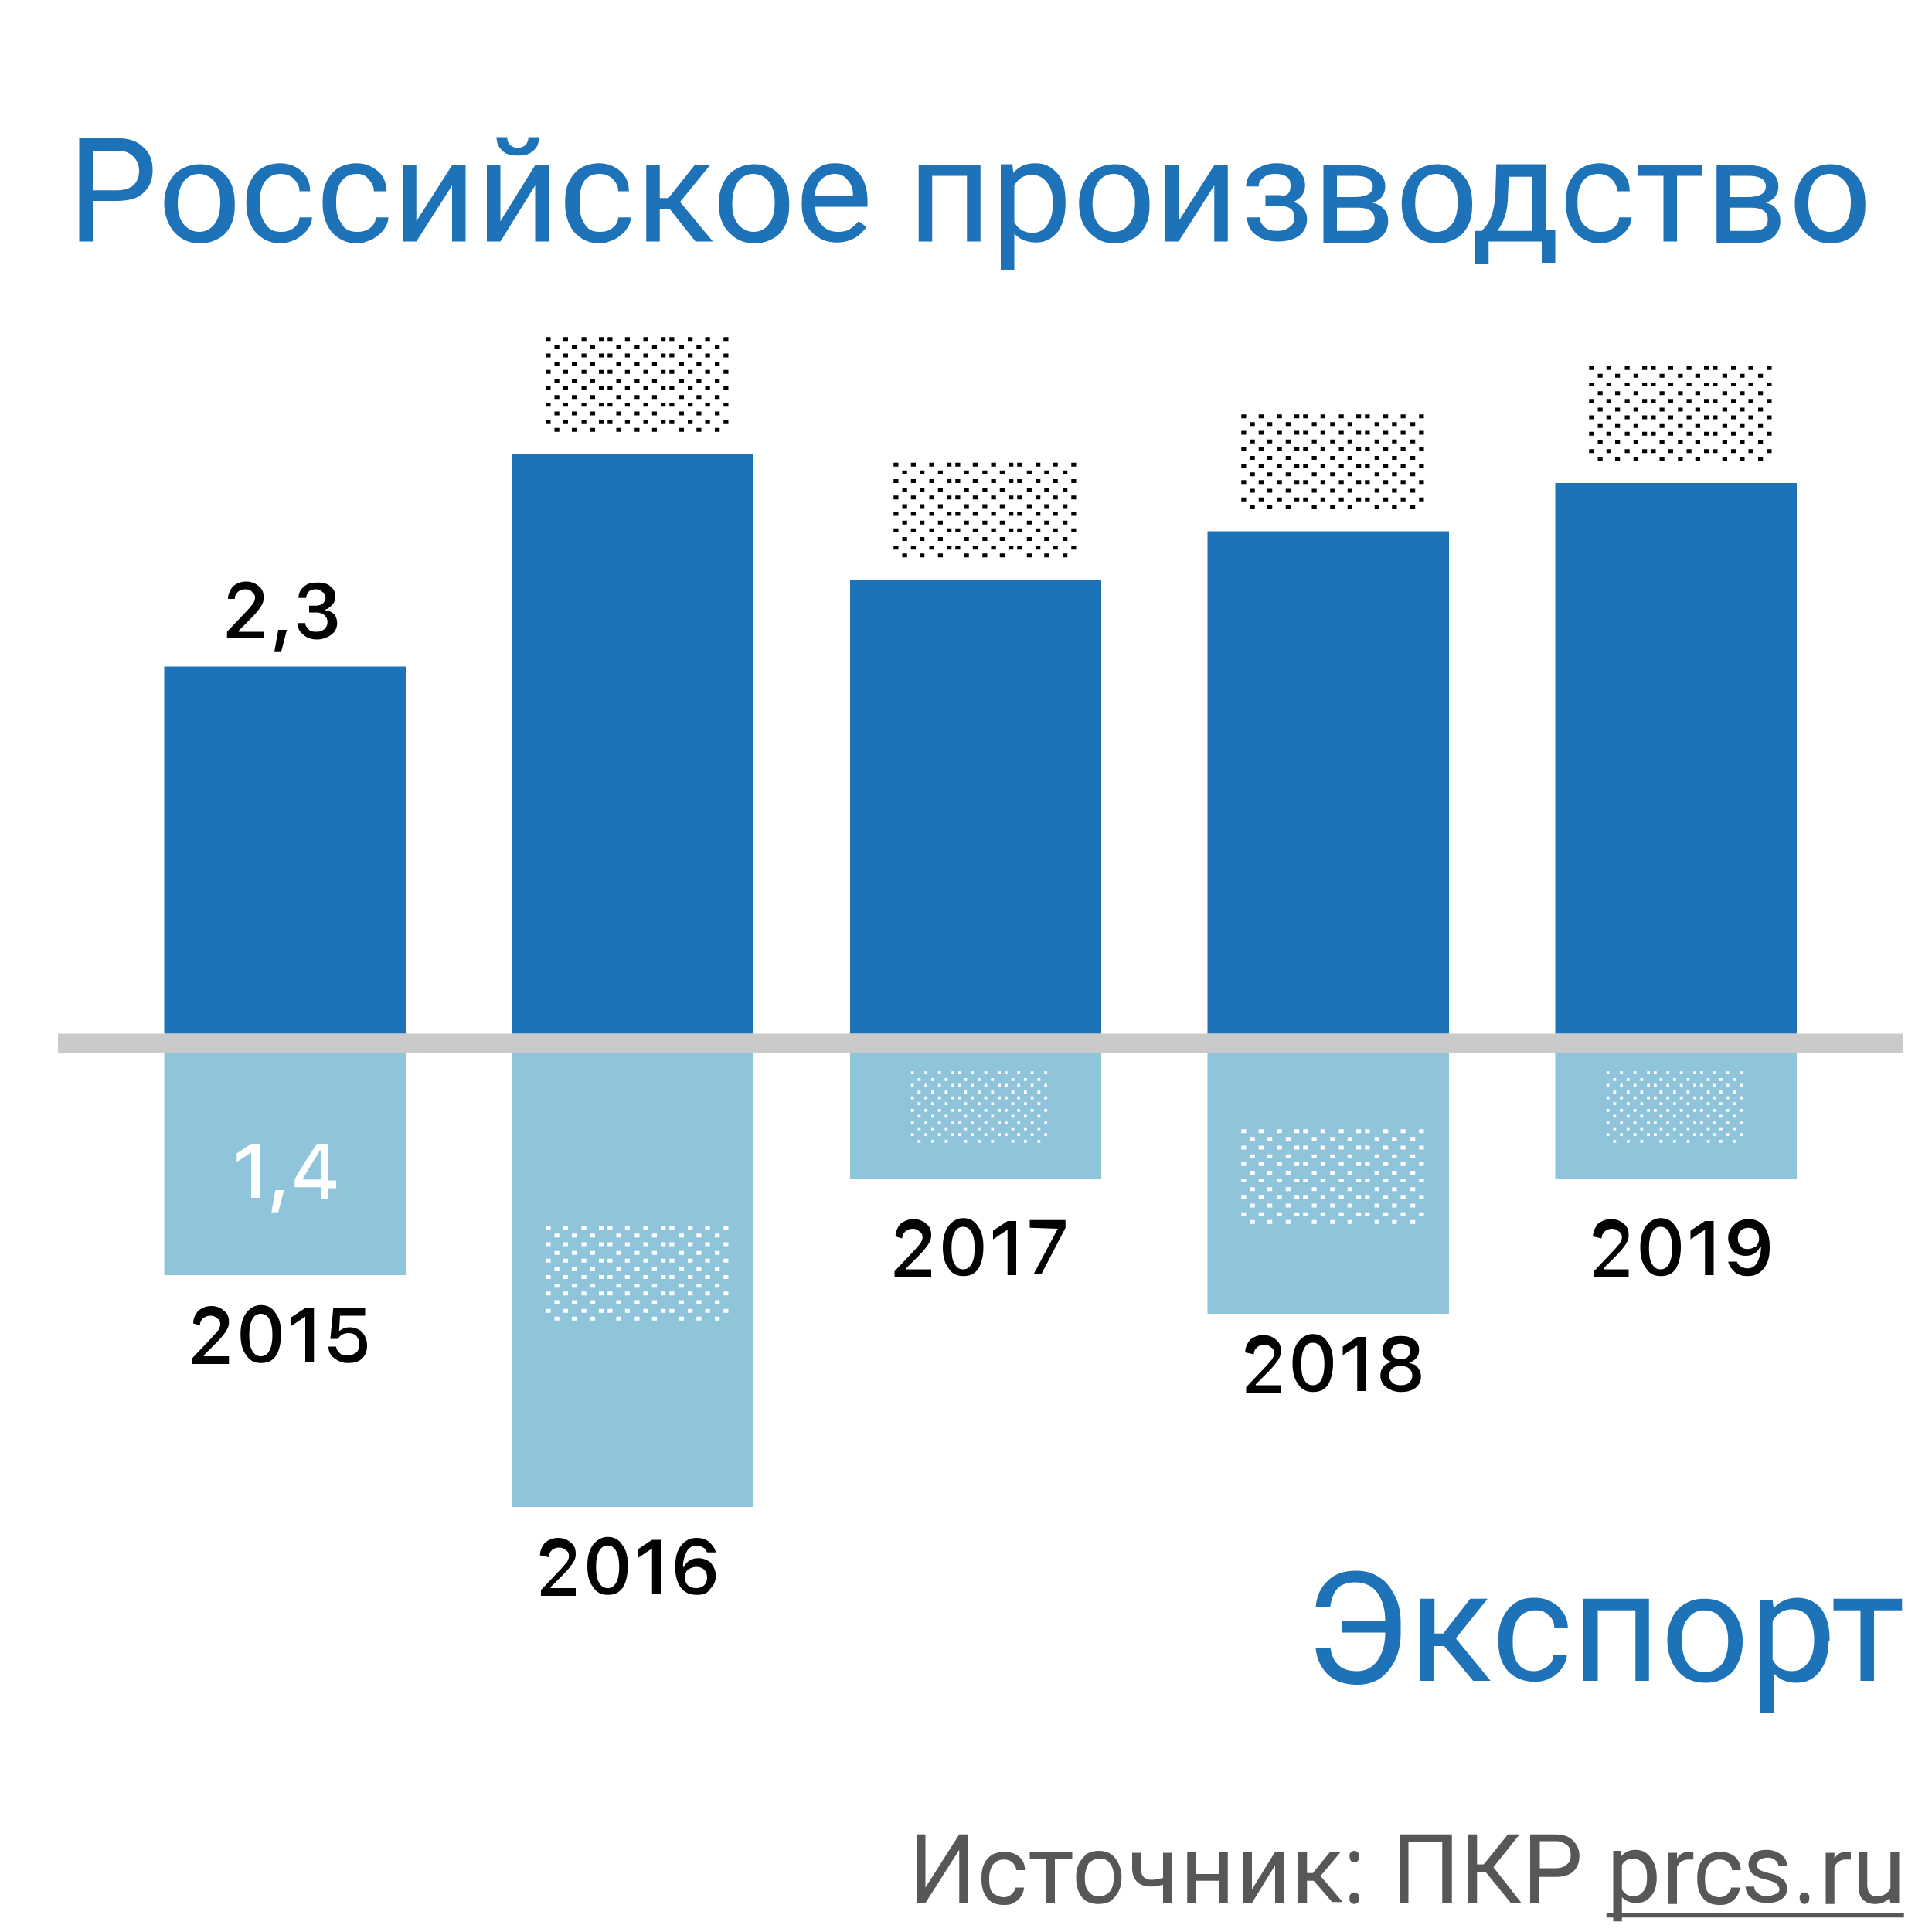
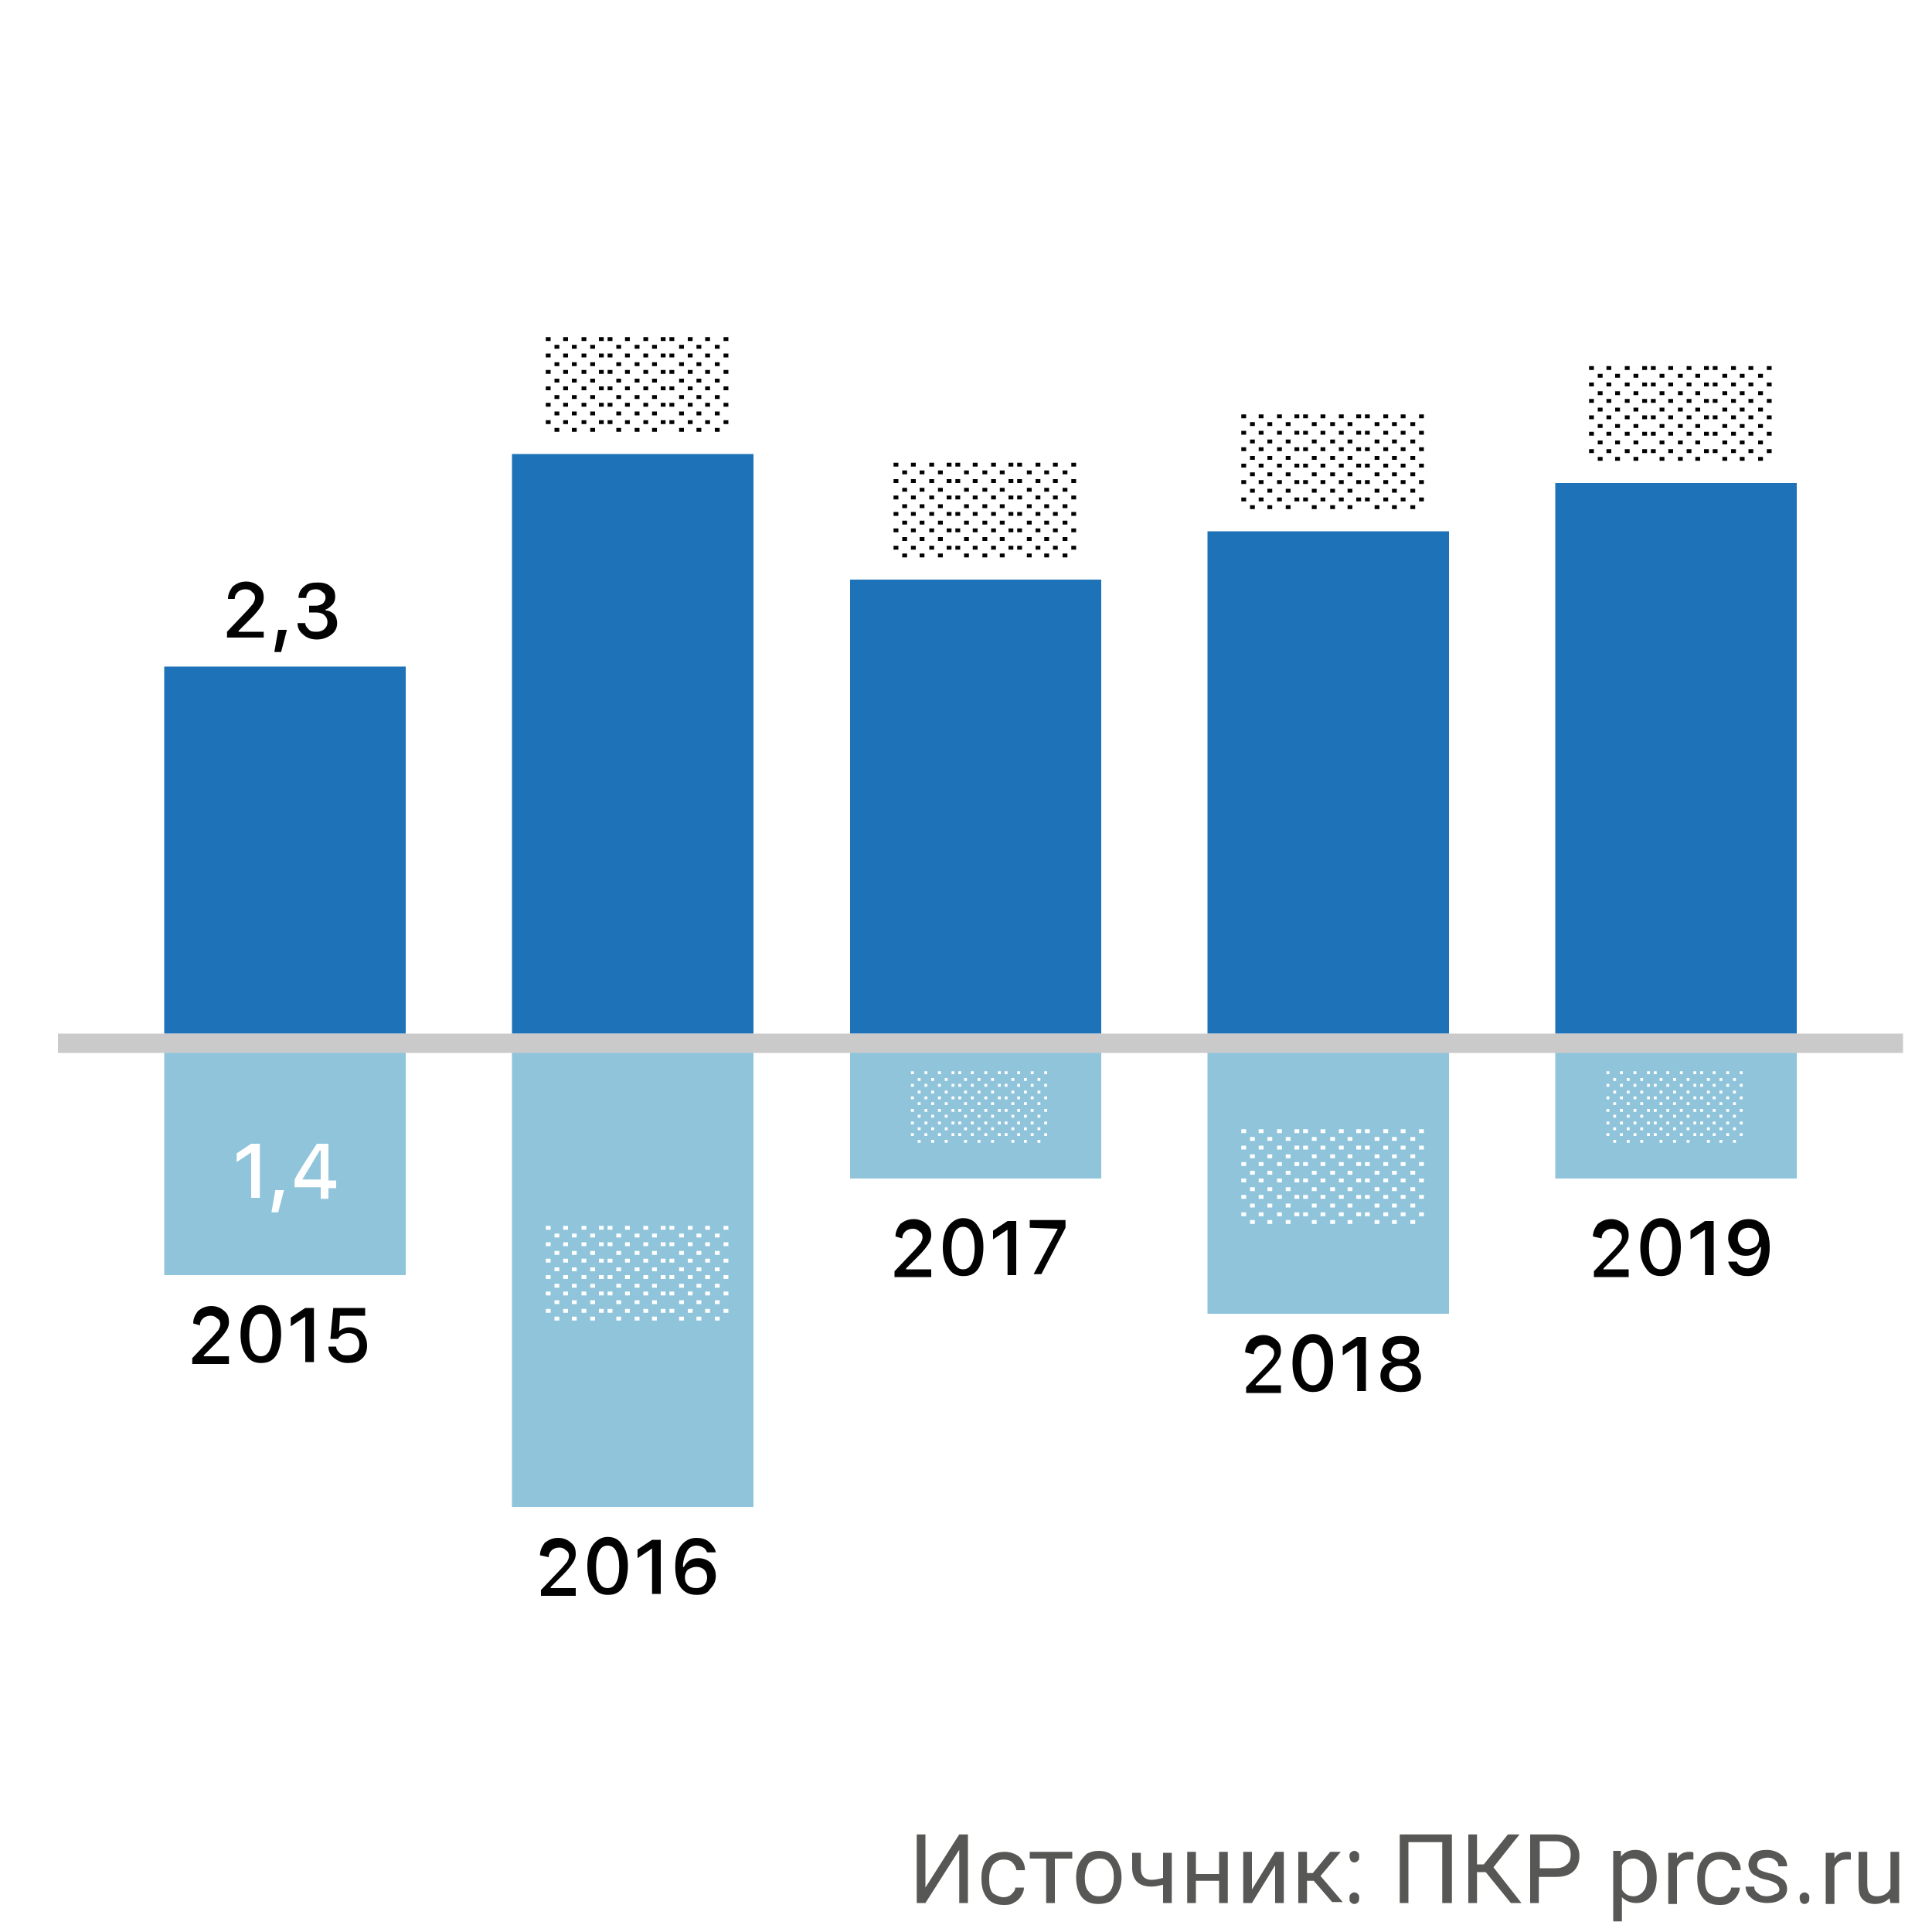
<svg xmlns="http://www.w3.org/2000/svg" id="Layer_1" x="0" y="0" version="1.1" viewBox="0 0 200 200" xml:space="preserve">
  <style>.st0{fill:#fff}.st1{fill:#8fc4db}.st2{fill:#1e72b8}.st3{fill:#020203}.st4{fill:#575756}</style>
  <path d="M0 0h200v200H0z" class="st0" />
  <path d="M46.6 147.7h-2.3v-.9h2.3v.9zm5.1 2.3h-4.3v-.7l2.1-2.3c.3-.3.5-.6.7-.9.1-.2.2-.5.2-.7 0-.3-.1-.6-.3-.7-.2-.2-.4-.3-.7-.3-.3 0-.6.1-.8.3-.2.2-.3.5-.3.9h-1.1c0-.4.1-.7.3-1.1.2-.3.4-.6.8-.7.3-.2.7-.3 1.1-.3.6 0 1.1.2 1.5.5.4.3.5.7.5 1.3 0 .3-.1.7-.3 1-.2.3-.5.7-.9 1.2l-1.6 1.7h3v.8zm5.1-5.8l-2.6 5.8h-1.1l2.6-5.5h-3.3v-.9h4.4v.6zm.8.6c0-.4.1-.7.4-.9.2-.2.6-.4 1-.4s.7.1 1 .4c.2.2.4.6.4 1v.3c0 .4-.1.7-.4.9-.2.2-.6.4-1 .4s-.7-.1-1-.4c-.3-.2-.4-.6-.4-1v-.3zm.8.4c0 .2.1.4.2.5.1.1.3.2.4.2.2 0 .3-.1.4-.2.1-.1.2-.3.2-.5v-.3c0-.2-.1-.4-.2-.5-.1-.1-.3-.2-.4-.2-.2 0-.3.1-.4.2-.1.1-.2.3-.2.5v.3zm2.3 3.2c0-.4.1-.7.4-1 .3-.2.6-.4 1-.4s.7.1 1 .4c.3.2.4.6.4 1v.3c0 .4-.1.7-.4.9-.2.2-.6.4-1 .4s-.7-.1-1-.4c-.2-.2-.4-.6-.4-1v-.2zm.7.4c0 .2.1.4.2.5.1.1.3.2.4.2.2 0 .3-.1.4-.2.1-.1.2-.3.2-.5v-.3c0-.2-.1-.4-.2-.5-.1-.1-.3-.2-.4-.2-.2 0-.3.1-.4.2-.1.1-.2.3-.2.5v.3zm-2.2.7l-.5-.3 3.1-5 .5.3-3.1 5zM78.6 140.7h-2.3v-.9h2.3v.9zm3.7 2.3h-1.1v-5.1l-1.6.5v-.9l2.5-.9h.1v6.4zm6.3-4.7c0 .3-.1.6-.2.8-.2.2-.4.4-.7.6.3.2.6.4.8.6.2.3.3.6.3.9 0 .6-.2 1-.6 1.3-.4.3-.9.5-1.5.5s-1.1-.2-1.5-.5c-.4-.3-.6-.8-.6-1.3 0-.3.1-.7.3-.9.2-.3.4-.5.8-.6-.3-.1-.5-.3-.7-.6-.2-.2-.2-.5-.2-.8 0-.5.2-1 .5-1.3.4-.3.8-.5 1.4-.5.6 0 1.1.2 1.4.5.3.3.5.7.5 1.3zm-1 2.9c0-.3-.1-.6-.3-.8-.2-.2-.4-.3-.7-.3-.3 0-.6.1-.7.3-.2.2-.3.4-.3.8 0 .3.1.6.3.8.2.2.4.3.8.3.3 0 .6-.1.8-.3.1-.2.1-.5.1-.8zm-.1-2.9c0-.3-.1-.5-.2-.7-.2-.2-.4-.3-.7-.3-.3 0-.5.1-.6.3-.2.2-.2.4-.2.7 0 .3.1.5.2.7.2.2.4.3.7.3.3 0 .5-.1.6-.3.1-.1.2-.4.2-.7zm2.1-.5c0-.4.1-.7.4-.9.2-.2.6-.4 1-.4s.7.1 1 .4c.2.2.4.6.4 1v.3c0 .4-.1.7-.4.9-.2.2-.6.4-1 .4s-.7-.1-1-.4c-.3-.2-.4-.6-.4-1v-.3zm.8.4c0 .2.1.4.2.5.1.1.3.2.4.2.2 0 .3-.1.4-.2.1-.1.2-.3.2-.5v-.3c0-.2-.1-.4-.2-.5-.1-.1-.3-.2-.4-.2-.2 0-.3.1-.4.2-.1.1-.2.3-.2.5v.3zm2.3 3.2c0-.4.1-.7.4-1 .3-.2.6-.4 1-.4s.7.1 1 .4c.3.2.4.6.4 1v.3c0 .4-.1.7-.4.9-.2.2-.6.4-1 .4s-.7-.1-1-.4c-.2-.2-.4-.6-.4-1v-.2zm.7.4c0 .2.1.4.2.5.1.1.3.2.4.2.2 0 .3-.1.4-.2.1-.1.2-.3.2-.5v-.3c0-.2-.1-.4-.2-.5-.1-.1-.3-.2-.4-.2-.2 0-.3.1-.4.2-.1.1-.2.3-.2.5v.3zm-2.2.7l-.5-.3 3.1-5 .5.3-3.1 5zM108.6 137.7h-2.3v-.9h2.3v.9zm3.7 2.3h-1.1v-5.1l-1.6.5v-.9l2.5-.9h.1v6.4zm6.4-2.7c0 .9-.2 1.6-.5 2.1s-.9.7-1.6.7c-.7 0-1.2-.2-1.6-.7-.3-.5-.5-1.1-.5-2v-1.1c0-.9.2-1.6.5-2.1s.9-.7 1.6-.7c.7 0 1.2.2 1.6.7.3.4.5 1.1.5 2v1.1zm-1-1.2c0-.6-.1-1-.2-1.3-.2-.3-.4-.4-.8-.4-.3 0-.6.1-.8.4-.2.3-.3.7-.3 1.2v1.5c0 .6.1 1 .3 1.3s.4.4.8.4c.3 0 .6-.1.8-.4.2-.3.2-.7.3-1.3v-1.4zm1.9-1.3c0-.4.1-.7.4-.9.2-.2.6-.4 1-.4s.7.1 1 .4c.2.2.4.6.4 1v.3c0 .4-.1.7-.4.9-.2.2-.6.4-1 .4s-.7-.1-1-.4c-.3-.2-.4-.6-.4-1v-.3zm.8.4c0 .2.1.4.2.5.1.1.3.2.4.2.2 0 .3-.1.4-.2.1-.1.2-.3.2-.5v-.3c0-.2-.1-.4-.2-.5-.1-.1-.3-.2-.4-.2-.2 0-.3.1-.4.2-.1.1-.2.3-.2.5v.3zm2.3 3.2c0-.4.1-.7.4-1 .3-.2.6-.4 1-.4s.7.1 1 .4c.3.2.4.6.4 1v.3c0 .4-.1.7-.4.9-.2.2-.6.4-1 .4s-.7-.1-1-.4c-.2-.2-.4-.6-.4-1v-.2zm.7.4c0 .2.1.4.2.5.1.1.3.2.4.2.2 0 .3-.1.4-.2.1-.1.2-.3.2-.5v-.3c0-.2-.1-.4-.2-.5-.1-.1-.3-.2-.4-.2-.2 0-.3.1-.4.2-.1.1-.2.3-.2.5v.3zm-2.2.7l-.5-.3 3.1-5 .5.3-3.1 5zM140.3 135h-2.1v-.8h2.1v.8zm3.3 2h-.9v-4.6l-1.4.5v-.8l2.2-.8h.1v5.7zm5.7-2.4c0 .8-.2 1.4-.5 1.9-.3.4-.8.6-1.4.6-.6 0-1.1-.2-1.4-.6-.3-.4-.5-1-.5-1.8v-1c0-.8.2-1.4.5-1.8.3-.4.8-.6 1.4-.6.6 0 1.1.2 1.4.6.3.4.5 1 .5 1.8v.9zm-.9-1.1c0-.5-.1-.9-.2-1.2-.1-.2-.4-.4-.7-.4-.3 0-.5.1-.7.4-.1.2-.2.6-.2 1.1v1.3c0 .5.1.9.2 1.2.1.3.4.4.7.4.3 0 .5-.1.7-.4.1-.2.2-.6.2-1.1v-1.3zm1.7-1.1c0-.3.1-.6.3-.8.2-.2.5-.3.9-.3s.7.1.9.3c.2.2.3.5.3.9v.3c0 .3-.1.6-.3.8-.2.2-.5.3-.9.3s-.6-.1-.9-.3c-.2-.2-.3-.5-.3-.9v-.3zm.7.3c0 .2 0 .3.1.4.1.1.2.2.4.2s.3-.1.4-.2c.1-.1.1-.3.1-.5v-.3c0-.2-.1-.3-.2-.4-.1-.1-.2-.2-.4-.2s-.3.1-.4.2c-.1.1-.1.3-.1.4v.4zm2 2.9c0-.3.1-.6.3-.8.2-.2.5-.3.9-.3s.6.1.9.3c.2.2.3.5.3.9v.3c0 .3-.1.6-.3.8-.2.2-.5.3-.9.3s-.7-.1-.9-.3c-.2-.2-.3-.5-.3-.9v-.3zm.7.3c0 .2.1.3.2.4.1.1.2.2.4.2s.3-.1.4-.2c.1-.1.1-.3.1-.5v-.3c0-.2-.1-.3-.2-.4-.1-.1-.2-.2-.4-.2s-.3.1-.4.2c-.1.1-.1.3-.1.5v.3zm-2 .7l-.5-.3 2.8-4.4.5.3-2.8 4.4zM171.3 128h-2.1v-.8h2.1v.8zm4.6 2h-3.8v-.7l1.9-2.1c.3-.3.5-.6.6-.8.1-.2.2-.4.2-.6 0-.3-.1-.5-.2-.7-.2-.2-.4-.2-.6-.2-.3 0-.5.1-.7.3-.2.2-.3.4-.3.8h-1c0-.3.1-.7.2-.9.2-.3.4-.5.7-.6.3-.2.6-.2 1-.2.6 0 1 .1 1.3.4.3.3.5.7.5 1.1 0 .3-.1.6-.2.9-.2.3-.4.7-.8 1.1l-1.4 1.5h2.6v.7zm3.9-2h.7v.8h-.7v1.3h-1v-1.3h-2.5v-.6l2.5-3.8h1v3.6zm-2.4 0h1.5v-2.4l-.1.1-1.4 2.3zm3.7-2.6c0-.3.1-.6.3-.8.2-.2.5-.3.9-.3s.7.1.9.3c.2.2.3.5.3.9v.3c0 .3-.1.6-.3.8-.2.2-.5.3-.9.3s-.6-.1-.9-.3c-.2-.2-.3-.5-.3-.9v-.3zm.7.3c0 .2 0 .3.1.4.1.1.2.2.4.2s.3-.1.4-.2c.1-.1.1-.3.1-.5v-.3c0-.2-.1-.3-.2-.4-.1-.1-.2-.2-.4-.2s-.3.1-.4.2c-.1.1-.1.3-.1.4v.4zm2 2.9c0-.3.1-.6.3-.8.2-.2.5-.3.9-.3s.6.1.9.3c.2.2.3.5.3.9v.3c0 .3-.1.6-.3.8-.2.2-.5.3-.9.3s-.7-.1-.9-.3c-.2-.2-.3-.5-.3-.9v-.3zm.7.3c0 .2.1.3.2.4.1.1.2.2.4.2s.3-.1.4-.2c.1-.1.1-.3.1-.5v-.3c0-.2-.1-.3-.2-.4-.1-.1-.2-.2-.4-.2s-.3.1-.4.2c-.1.1-.1.3-.1.5v.3zm-2 .7l-.5-.3 2.8-4.4.5.3-2.8 4.4z" class="st0" />
  <path d="M17 107h25v25H17zM53 107h25v49H53zM88 107h26v15H88zM125 107h25v29h-25zM161 107h25v15h-25z" class="st1" />
  <path d="M161 50h25v57h-25zM125 55h25v52h-25zM88 60h26v47H88zM53 47h25v60H53zM17 69h25v38H17z" class="st2" />
  <path d="M23.6 62c0-.5.2-.9.5-1.3.4-.3.8-.5 1.4-.5.5 0 1 .2 1.3.5.4.3.5.7.5 1.2 0 .3-.1.6-.3.9-.2.3-.5.7-1 1.2l-1.3 1.3v.1h2.6v.6h-3.8v-.6l1.9-2c.4-.4.6-.7.8-.9.1-.2.2-.4.2-.6 0-.3-.1-.5-.3-.6-.1-.2-.4-.3-.7-.3-.3 0-.6.1-.8.3-.2.2-.3.4-.3.7h-.7zM28.4 67.5l.4-2.3h.9l-.6 2.3h-.7zM32 62.7h.7c.3 0 .5-.1.7-.2.2-.2.3-.4.3-.6 0-.3-.1-.5-.3-.6-.2-.2-.4-.3-.7-.3-.3 0-.6.1-.7.2-.2.2-.3.4-.3.7h-.8c0-.5.2-.9.6-1.2.3-.3.8-.4 1.4-.4.5 0 1 .1 1.3.4.4.3.5.6.5 1.1 0 .3-.1.6-.3.8-.2.2-.4.4-.7.5v.1c.4 0 .7.2.9.4.2.2.3.6.3.9 0 .5-.2.9-.6 1.2-.4.3-.9.5-1.5.5s-1.1-.2-1.4-.5c-.4-.3-.6-.7-.6-1.2h.8c0 .3.2.5.4.7.2.2.5.2.8.2.3 0 .6-.1.8-.3.2-.2.3-.4.3-.7 0-.3-.1-.5-.3-.7-.2-.2-.5-.3-.9-.3H32v-.7z" class="st3" />
  <path d="M26 119.3l-1.5 1v-.9l1.5-1h.9v5.6H26v-4.7zM28.1 125.5l.4-2.3h.9l-.6 2.3h-.7zM33.2 122.9h-2.7v-.8c.4-.8 1.2-2 2.3-3.7H34v3.8h.8v.8H34v1.1h-.8v-1.2zm-1.9-.8h1.9v-3h-.1l-1.8 3z" class="st0" />
  <path d="M164.9 128c0-.5.2-.9.5-1.3.4-.3.8-.5 1.4-.5.5 0 1 .2 1.3.5.4.3.5.7.5 1.2 0 .3-.1.6-.3.9-.2.3-.5.7-1 1.2l-1.3 1.3v.1h2.6v.8H165v-.6l1.9-2c.4-.4.6-.7.8-.9.1-.2.2-.4.2-.6 0-.3-.1-.5-.3-.6-.2-.2-.4-.3-.7-.3-.3 0-.6.1-.8.3-.2.2-.3.4-.3.7l-.9-.2zM171.9 132.1c-.7 0-1.2-.3-1.5-.8-.4-.5-.6-1.2-.6-2.2 0-.9.2-1.7.6-2.2.4-.5.9-.8 1.5-.8.7 0 1.2.3 1.5.8.4.5.6 1.2.6 2.2 0 .9-.2 1.7-.5 2.2-.4.6-.9.8-1.6.8zm0-.7c.4 0 .7-.2.9-.6.2-.4.3-.9.3-1.6 0-.7-.1-1.2-.3-1.6-.2-.4-.5-.6-.9-.6s-.7.2-.9.6c-.2.4-.3.9-.3 1.6 0 .7.1 1.3.3 1.6.2.4.5.6.9.6zM176.5 127.3l-1.5 1v-.9l1.5-1h.9v5.6h-.9v-4.7zM180.9 132.1c-.5 0-.9-.1-1.3-.4-.3-.3-.6-.6-.7-1.1h.9c.1.2.2.4.4.5.2.1.4.2.7.2.4 0 .8-.2 1-.6.2-.4.4-.9.4-1.6h-.1c-.3.6-.8.9-1.5.9-.5 0-1-.2-1.3-.5-.3-.4-.5-.8-.5-1.3 0-.6.2-1 .6-1.4.4-.4.9-.6 1.5-.6.9 0 1.5.4 1.9 1.2.2.5.3 1 .3 1.7 0 1-.2 1.7-.6 2.2-.5.6-1 .8-1.7.8zm0-2.8c.3 0 .6-.1.9-.3.2-.2.3-.5.3-.8 0-.3-.1-.6-.3-.8-.2-.2-.5-.3-.8-.3-.3 0-.6.1-.8.3-.2.2-.3.5-.3.8 0 .3.1.6.3.8.1.2.4.3.7.3zM128.9 140c0-.5.2-.9.5-1.3.4-.3.8-.5 1.4-.5.5 0 1 .2 1.3.5.4.3.5.7.5 1.2 0 .3-.1.6-.3.9-.2.3-.5.7-1 1.2l-1.3 1.3v.1h2.6v.8H129v-.6l1.9-2c.4-.4.6-.7.8-.9.1-.2.2-.4.2-.6 0-.3-.1-.5-.3-.6-.2-.2-.4-.3-.7-.3-.3 0-.6.1-.8.3-.2.2-.3.4-.3.7l-.9-.2zM135.9 144.1c-.7 0-1.2-.3-1.5-.8-.4-.5-.6-1.2-.6-2.2 0-.9.2-1.7.6-2.2.4-.5.9-.8 1.5-.8.7 0 1.2.3 1.5.8.4.5.6 1.2.6 2.2 0 .9-.2 1.7-.5 2.2-.4.6-.9.8-1.6.8zm0-.7c.4 0 .7-.2.9-.6.2-.4.3-.9.3-1.6 0-.7-.1-1.2-.3-1.6-.2-.4-.5-.6-.9-.6s-.7.2-.9.6c-.2.4-.3.9-.3 1.6 0 .7.1 1.3.3 1.6.2.4.5.6.9.6zM140.5 139.3l-1.5 1v-.9l1.5-1h.9v5.6h-.9v-4.7zM145 144.1c-.6 0-1.1-.2-1.5-.5-.4-.3-.6-.7-.6-1.2 0-.4.1-.7.3-.9.2-.3.5-.4.9-.5-.3-.1-.5-.2-.7-.4-.2-.2-.3-.5-.3-.8 0-.4.2-.8.5-1.1.4-.3.8-.4 1.4-.4s1 .1 1.4.4c.4.3.5.6.5 1.1 0 .3-.1.6-.3.8s-.4.4-.7.4v.1c.4.1.7.2.9.5.2.3.3.6.3.9 0 .5-.2.9-.6 1.2-.4.3-.9.4-1.5.4zm0-.7c.4 0 .7-.1.9-.3.2-.2.3-.4.3-.7s-.1-.5-.3-.7c-.2-.2-.5-.3-.9-.3s-.7.1-.9.3c-.2.2-.3.4-.3.7s.1.5.3.7c.2.2.5.3.9.3zm0-2.7c.3 0 .6-.1.7-.2.2-.2.3-.4.3-.6 0-.3-.1-.5-.3-.6s-.4-.2-.7-.2c-.3 0-.6.1-.7.2-.2.2-.3.4-.3.6 0 .3.1.5.3.6.1.1.4.2.7.2zM55.9 161c0-.5.2-.9.5-1.3.4-.3.8-.5 1.4-.5.5 0 1 .2 1.3.5.4.3.5.7.5 1.2 0 .3-.1.6-.3.9-.2.3-.5.7-1 1.2l-1.3 1.3v.1h2.6v.8H56v-.6l1.9-2c.4-.4.6-.7.8-.9.1-.2.2-.4.2-.6 0-.3-.1-.5-.3-.6-.2-.2-.4-.3-.7-.3-.3 0-.6.1-.8.3-.2.2-.3.4-.3.7l-.9-.2zM62.9 165.1c-.7 0-1.2-.3-1.5-.8-.4-.5-.6-1.2-.6-2.2 0-.9.2-1.7.6-2.2s.9-.8 1.5-.8c.7 0 1.2.3 1.5.8.4.5.6 1.2.6 2.2 0 .9-.2 1.7-.5 2.2-.4.6-.9.8-1.6.8zm0-.7c.4 0 .7-.2.9-.6.2-.4.3-.9.3-1.6 0-.7-.1-1.2-.3-1.6-.2-.4-.5-.6-.9-.6s-.7.2-.9.6c-.2.4-.3.9-.3 1.6 0 .7.1 1.3.3 1.6.2.4.5.6.9.6zM67.5 160.3l-1.5 1v-.9l1.5-1h.9v5.6h-.9v-4.7zM72.1 165.1c-.9 0-1.5-.4-1.9-1.2-.2-.5-.3-1-.3-1.7 0-1 .2-1.7.6-2.2.4-.5.9-.8 1.6-.8.5 0 .9.1 1.3.4.3.3.6.6.7 1.1h-.9c-.1-.2-.2-.4-.4-.5-.2-.1-.4-.2-.7-.2-.4 0-.8.2-1 .6-.2.4-.4.9-.4 1.6h.1c.3-.6.8-.9 1.5-.9.5 0 1 .2 1.3.5.3.4.5.8.5 1.3 0 .6-.2 1-.6 1.4-.3.5-.8.6-1.4.6zm0-.7c.3 0 .6-.1.8-.3.2-.2.3-.5.3-.8 0-.3-.1-.6-.3-.8-.2-.2-.5-.3-.8-.3-.3 0-.6.1-.9.3-.2.2-.3.5-.3.8 0 .3.1.6.3.8.2.2.5.3.9.3zM92.7 128c0-.5.2-.9.5-1.3.4-.3.8-.5 1.4-.5.5 0 1 .2 1.3.5.4.3.5.7.5 1.2 0 .3-.1.6-.3.9-.2.3-.5.7-1 1.2l-1.3 1.3v.1h2.6v.8h-3.8v-.6l1.9-2c.4-.4.6-.7.8-.9.1-.2.2-.4.2-.6 0-.3-.1-.5-.3-.6-.2-.2-.4-.3-.7-.3-.3 0-.6.1-.8.3-.2.2-.3.4-.3.7l-.7-.2zM99.7 132.1c-.7 0-1.2-.3-1.5-.8-.4-.5-.6-1.2-.6-2.2 0-.9.2-1.7.6-2.2.4-.5.9-.8 1.5-.8.7 0 1.2.3 1.5.8.4.5.6 1.2.6 2.2 0 .9-.2 1.7-.5 2.2-.4.6-.9.8-1.6.8zm0-.7c.4 0 .7-.2.9-.6.2-.4.3-.9.3-1.6 0-.7-.1-1.2-.3-1.6-.2-.4-.5-.6-.9-.6s-.7.2-.9.6c-.2.4-.3.9-.3 1.6 0 .7.1 1.3.3 1.6.2.4.5.6.9.6zM104.3 127.3l-1.5 1v-.9l1.5-1h.9v5.6h-.9v-4.7zM109.5 127.2l-2.9-.1v-.8h3.7v.8l-2.5 4.8h-.8l2.5-4.7zM20 137c0-.5.2-.9.5-1.3.4-.3.8-.5 1.4-.5.5 0 1 .2 1.3.5.4.3.5.7.5 1.2 0 .3-.1.6-.3.9-.2.3-.5.7-1 1.2l-1.3 1.3v.1h2.6v.8h-3.8v-.6l1.9-2c.4-.4.6-.7.8-.9.1-.2.2-.4.2-.6 0-.3-.1-.5-.3-.6-.2-.2-.4-.3-.7-.3-.3 0-.6.1-.8.3-.2.2-.3.4-.3.7l-.7-.2zM27 141.1c-.7 0-1.2-.3-1.5-.8-.4-.5-.6-1.2-.6-2.2 0-.9.2-1.7.6-2.2.4-.5.9-.8 1.5-.8.7 0 1.2.3 1.5.8.4.5.6 1.2.6 2.2 0 .9-.2 1.7-.5 2.2-.4.6-.9.8-1.6.8zm0-.7c.4 0 .7-.2.9-.6.2-.4.3-.9.3-1.6 0-.7-.1-1.2-.3-1.6-.2-.4-.5-.6-.9-.6s-.7.2-.9.6c-.2.4-.3.9-.3 1.6 0 .7.1 1.3.3 1.6.2.4.5.6.9.6zM31.6 136.3l-1.5 1v-.9l1.5-1h.9v5.6h-.9v-4.7zM36 141.1c-.6 0-1-.2-1.4-.5-.4-.3-.6-.7-.6-1.2h.8c0 .3.2.5.4.7.2.2.5.2.8.2.4 0 .6-.1.9-.3.2-.2.3-.5.3-.8 0-.4-.1-.6-.3-.9-.2-.2-.5-.3-.8-.3-.5 0-.9.2-1.1.6h-.8l.3-3.2h3.3v.8h-2.6l-.1 1.7H35c.3-.3.7-.5 1.2-.5s1 .2 1.3.5c.3.4.5.8.5 1.4 0 .6-.2 1.1-.6 1.4-.3.3-.8.4-1.4.4z" class="st3" />
-   <path d="M137.7 170.4c.1.9.4 1.6.9 2 .4.4 1.1.6 1.9.6.9 0 1.6-.4 2.1-1.1.5-.7.8-1.7.8-2.9h-4.5v-1.2h4.5c0-1.2-.3-2.2-.8-2.9-.5-.7-1.3-1.1-2.3-1.1-.8 0-1.4.2-1.8.6-.4.4-.7 1.1-.8 2h-1.5c.1-1.2.5-2.1 1.3-2.8.7-.7 1.7-1 2.9-1 .9 0 1.7.2 2.4.7.7.4 1.2 1.1 1.6 1.9.4.8.6 1.7.6 2.8v1.1c0 1-.2 2-.6 2.8-.4.8-.9 1.4-1.6 1.9-.7.4-1.4.6-2.3.6-1.2 0-2.2-.3-3-1-.7-.7-1.2-1.6-1.3-2.8h1.5zM149.5 170.4h-1.1v3.6H147v-8.5h1.5v3.6h.9l2.8-3.6h1.8l-3.3 4.1 3.6 4.4h-1.8l-3-3.6zM158.8 173c.5 0 1-.2 1.4-.5.4-.3.6-.7.6-1.2h1.4c0 .5-.2.9-.5 1.4-.3.4-.7.8-1.2 1-.5.3-1.1.4-1.6.4-1.2 0-2.1-.4-2.8-1.1-.7-.8-1-1.8-1-3.2v-.2c0-.8.2-1.6.5-2.2.3-.6.7-1.1 1.3-1.5.6-.4 1.2-.5 2-.5.9 0 1.7.3 2.4.9.6.6 1 1.3 1 2.2h-1.4c0-.5-.2-1-.6-1.3-.4-.4-.8-.5-1.4-.5-.7 0-1.3.3-1.7.8-.4.5-.6 1.3-.6 2.3v.3c0 1 .2 1.7.6 2.2.3.4.8.7 1.6.7zM170.7 174h-1.4v-7.3h-3.9v7.3h-1.5v-8.5h6.8v8.5zM172.6 169.7c0-.8.2-1.6.5-2.2.3-.7.8-1.2 1.4-1.5.6-.4 1.2-.5 2-.5 1.2 0 2.1.4 2.8 1.2.7.8 1.1 1.9 1.1 3.2v.1c0 .8-.2 1.6-.5 2.2-.3.7-.8 1.2-1.4 1.5-.6.4-1.3.5-2 .5-1.1 0-2.1-.4-2.8-1.2-.7-.8-1.1-1.9-1.1-3.2v-.1zm1.5.2c0 .9.2 1.7.6 2.3.4.6 1 .9 1.8.9.7 0 1.3-.3 1.8-.9.4-.6.6-1.4.6-2.4 0-.9-.2-1.7-.7-2.2-.4-.6-1-.9-1.8-.9-.7 0-1.3.3-1.7.9-.4.4-.6 1.2-.6 2.3zM189.3 169.9c0 1.3-.3 2.3-.9 3.1-.6.8-1.4 1.2-2.4 1.2s-1.8-.3-2.4-1v4.1h-1.4v-11.7h1.3l.1.9c.6-.7 1.4-1.1 2.5-1.1 1 0 1.8.4 2.4 1.1.6.8.9 1.8.9 3.2v.2zm-1.5-.2c0-1-.2-1.7-.6-2.3-.4-.6-1-.8-1.7-.8-.9 0-1.5.4-2 1.2v4c.4.8 1.1 1.2 2 1.2.7 0 1.2-.3 1.6-.8.5-.6.7-1.4.7-2.5zM196.8 166.7H194v7.3h-1.4v-7.3h-2.8v-1.2h7.1v1.2zM9.6 20.8V25H8.2V14.3h3.9c1.2 0 2.1.3 2.7.9.7.6 1 1.4 1 2.4s-.3 1.8-1 2.4c-.6.6-1.6.8-2.8.8H9.6zm0-1.1h2.5c.8 0 1.3-.2 1.7-.5.4-.4.6-.9.6-1.5s-.2-1.1-.6-1.5c-.4-.4-.9-.6-1.6-.6H9.6v4.1zM17 21c0-.8.2-1.5.5-2.1.3-.6.7-1.1 1.3-1.4.5-.3 1.2-.5 1.9-.5 1.1 0 2 .4 2.6 1.1.7.7 1 1.7 1 3v.1c0 .8-.1 1.5-.4 2.1-.3.6-.7 1.1-1.3 1.4-.5.3-1.2.5-1.9.5-1.1 0-1.9-.4-2.6-1.1-.7-.8-1.1-1.8-1.1-3.1zm1.4.1c0 .9.2 1.6.6 2.1.4.5 1 .8 1.6.8.7 0 1.2-.3 1.6-.8.4-.5.6-1.3.6-2.3 0-.9-.2-1.6-.6-2.1-.4-.5-1-.8-1.6-.8-.7 0-1.2.3-1.6.8-.4.6-.6 1.3-.6 2.3zM29.1 24c.5 0 .9-.1 1.3-.4.4-.3.6-.7.6-1.1h1.3c0 .5-.2.9-.5 1.3s-.7.7-1.2 1c-.5.2-1 .4-1.5.4-1.1 0-1.9-.4-2.6-1.1-.6-.7-1-1.7-1-3v-.2c0-.8.1-1.5.4-2.1.3-.6.7-1.1 1.2-1.4.5-.3 1.2-.5 1.9-.5.9 0 1.6.3 2.2.8.6.5.9 1.2.9 2.1H31c0-.5-.2-.9-.6-1.3-.3-.3-.8-.5-1.3-.5-.7 0-1.2.2-1.6.7-.4.5-.6 1.2-.6 2.1v.3c0 .9.2 1.6.6 2.1.4.6.9.8 1.6.8zM37 24c.5 0 .9-.1 1.3-.4.4-.3.6-.7.6-1.1h1.3c0 .5-.2.9-.5 1.3s-.7.7-1.2 1c-.5.2-1 .4-1.5.4-1.1 0-1.9-.4-2.6-1.1-.6-.7-1-1.7-1-3v-.2c0-.8.1-1.5.4-2.1.3-.6.7-1.1 1.2-1.4.5-.3 1.2-.5 1.9-.5.9 0 1.6.3 2.2.8.6.5.9 1.2.9 2.1h-1.3c0-.5-.2-.9-.6-1.3-.2-.3-.6-.5-1.1-.5-.7 0-1.2.2-1.6.7-.4.5-.6 1.2-.6 2.1v.3c0 .9.2 1.6.6 2.1.3.6.9.8 1.6.8zM46.8 17.1h1.4V25h-1.4v-5.8L43.1 25h-1.4v-7.9h1.4v5.8l3.7-5.8zM55.4 17.1h1.4V25h-1.4v-5.8L51.8 25h-1.4v-7.9h1.4v5.8l3.6-5.8zm.4-2.9c0 .6-.2 1.1-.6 1.4-.4.4-.9.5-1.6.5s-1.2-.1-1.6-.5c-.4-.4-.6-.8-.6-1.4h1.1c0 .3.1.6.3.8.2.2.5.3.8.3.3 0 .6-.1.8-.3.2-.2.3-.5.3-.8h1.1zM62.1 24c.5 0 .9-.1 1.3-.4.4-.3.6-.7.6-1.1h1.3c0 .5-.2.9-.5 1.3s-.7.7-1.2 1c-.5.2-1 .4-1.5.4-1.1 0-1.9-.4-2.6-1.1-.6-.7-1-1.7-1-3v-.2c0-.8.1-1.5.4-2.1.3-.6.7-1.1 1.2-1.4.5-.3 1.2-.5 1.9-.5.9 0 1.6.3 2.2.8.6.5.9 1.2.9 2.1H64c0-.5-.2-.9-.6-1.3-.3-.3-.8-.5-1.3-.5-.7 0-1.2.2-1.6.7-.4.6-.5 1.3-.5 2.2v.3c0 .9.2 1.6.6 2.1.3.5.8.7 1.5.7zM69.3 21.6h-1V25h-1.4v-7.9h1.4v3.4h.9l2.7-3.4h1.6l-3.1 3.8 3.4 4.1H72l-2.7-3.4zM74.4 21c0-.8.2-1.5.5-2.1.3-.6.7-1.1 1.3-1.4.5-.3 1.2-.5 1.9-.5 1.1 0 2 .4 2.6 1.1.7.7 1 1.7 1 3v.1c0 .8-.1 1.5-.4 2.1-.3.6-.7 1.1-1.3 1.4-.5.3-1.2.5-1.9.5-1.1 0-1.9-.4-2.6-1.1-.8-.8-1.1-1.8-1.1-3.1zm1.4.1c0 .9.2 1.6.6 2.1.4.5 1 .8 1.6.8.7 0 1.2-.3 1.6-.8.4-.5.6-1.3.6-2.3 0-.9-.2-1.6-.6-2.1-.4-.5-1-.8-1.6-.8-.7 0-1.2.3-1.6.8-.4.6-.6 1.3-.6 2.3zM86.6 25.1c-1.1 0-1.9-.4-2.6-1.1-.7-.7-1-1.7-1-2.8V21c0-.8.1-1.5.4-2.1.3-.6.7-1.1 1.3-1.5.5-.4 1.1-.5 1.8-.5 1 0 1.8.3 2.4 1 .6.7.9 1.7.9 2.9v.6h-5.4c0 .8.2 1.4.7 1.9.4.5 1 .7 1.7.7.5 0 .9-.1 1.2-.3.3-.2.6-.5.9-.8l.8.6c-.8 1.1-1.8 1.6-3.1 1.6zm-.2-7.1c-.5 0-1 .2-1.4.6-.4.4-.6 1-.7 1.7h4v-.1c0-.7-.2-1.2-.6-1.6-.3-.4-.7-.6-1.3-.6zM101.5 25h-1.4v-6.8h-3.6V25h-1.4v-7.9h6.4V25zM110.3 21.1c0 1.2-.3 2.2-.8 2.9-.6.7-1.3 1.1-2.2 1.1-1 0-1.7-.3-2.3-.9V28h-1.4V17h1.2l.1.9c.6-.7 1.3-1 2.3-1 1 0 1.7.4 2.3 1.1.6.7.8 1.7.8 3v.1zM109 21c0-.9-.2-1.6-.6-2.1-.4-.5-.9-.8-1.6-.8-.8 0-1.4.4-1.8 1.1V23c.4.7 1 1.1 1.9 1.1.6 0 1.2-.3 1.5-.8.4-.5.6-1.3.6-2.3zM111.7 21c0-.8.2-1.5.5-2.1.3-.6.7-1.1 1.3-1.4.5-.3 1.2-.5 1.9-.5 1.1 0 2 .4 2.6 1.1.7.7 1 1.7 1 3v.1c0 .8-.1 1.5-.4 2.1-.3.6-.7 1.1-1.3 1.4-.5.3-1.2.5-1.9.5-1.1 0-1.9-.4-2.6-1.1-.8-.8-1.1-1.8-1.1-3.1zm1.4.1c0 .9.2 1.6.6 2.1.4.5 1 .8 1.6.8.7 0 1.2-.3 1.6-.8.4-.5.6-1.3.6-2.3 0-.9-.2-1.6-.6-2.1-.4-.5-1-.8-1.6-.8-.7 0-1.2.3-1.6.8-.4.6-.6 1.3-.6 2.3zM125.7 17.1h1.4V25h-1.4v-5.8L122 25h-1.4v-7.9h1.4v5.8l3.7-5.8zM133.6 19.2c0-.4-.1-.7-.4-.9-.3-.2-.7-.3-1.2-.3s-.9.1-1.2.4c-.3.2-.5.5-.5.9H129c0-.7.3-1.3.9-1.7.6-.4 1.3-.7 2.2-.7.9 0 1.6.2 2.2.6.5.4.8 1 .8 1.7 0 .4-.1.7-.3 1-.2.3-.5.5-.9.7.9.3 1.4.9 1.4 1.8 0 .7-.3 1.3-.8 1.7-.6.4-1.3.6-2.2.6-.9 0-1.7-.2-2.3-.7-.6-.4-.9-1.1-.9-1.8h1.3c0 .4.2.7.5 1 .3.3.8.4 1.3.4s.9-.1 1.3-.4c.3-.2.5-.5.5-.9s-.1-.8-.4-1c-.3-.2-.7-.3-1.2-.3H131v-1.1h1.5c.7.2 1.1-.2 1.1-1zM137 25v-7.9h3.1c1.1 0 1.9.2 2.4.6.6.4.9.9.9 1.6 0 .4-.1.7-.3 1-.2.3-.5.5-1 .7.5.1.9.3 1.2.7.3.3.4.7.4 1.2 0 .7-.3 1.3-.8 1.7-.5.4-1.3.6-2.3.6H137zm1.4-3.5v2.4h2.2c.6 0 1-.1 1.3-.3.3-.2.4-.5.4-.9 0-.8-.6-1.2-1.7-1.2h-2.2zm0-1.1h1.8c1.3 0 1.9-.4 1.9-1.1s-.6-1.1-1.8-1.1h-1.9v2.2zM145.1 21c0-.8.2-1.5.5-2.1.3-.6.7-1.1 1.3-1.4.5-.3 1.2-.5 1.9-.5 1.1 0 2 .4 2.6 1.1.7.7 1 1.7 1 3v.1c0 .8-.1 1.5-.4 2.1-.3.6-.7 1.1-1.3 1.4-.5.3-1.2.5-1.9.5-1.1 0-1.9-.4-2.6-1.1-.8-.8-1.1-1.8-1.1-3.1zm1.4.1c0 .9.2 1.6.6 2.1.4.5 1 .8 1.6.8.7 0 1.2-.3 1.6-.8.4-.5.6-1.3.6-2.3 0-.9-.2-1.6-.6-2.1-.4-.5-1-.8-1.6-.8-.7 0-1.2.3-1.6.8-.4.6-.6 1.3-.6 2.3zM153.4 23.9l.5-.6c.5-.7.8-1.7.9-3.1l.1-3.2h5.1v6.8h1v3.4h-1.4V25h-5.5v2.3h-1.4v-3.4h.7zm1.6 0h3.6v-5.6h-2.4l-.1 1.9c0 1.6-.4 2.8-1.1 3.7zM165.7 24c.5 0 .9-.1 1.3-.4.4-.3.6-.7.6-1.1h1.3c0 .5-.2.9-.5 1.3s-.7.7-1.2 1c-.5.2-1 .4-1.5.4-1.1 0-1.9-.4-2.6-1.1-.6-.7-1-1.7-1-3v-.2c0-.8.1-1.5.4-2.1.3-.6.7-1.1 1.2-1.4.5-.3 1.2-.5 1.9-.5.9 0 1.6.3 2.2.8.6.5.9 1.2.9 2.1h-1.3c0-.5-.2-.9-.6-1.3-.3-.3-.8-.5-1.3-.5-.7 0-1.2.2-1.6.7-.4.5-.6 1.2-.6 2.1v.3c0 .9.2 1.6.6 2.1.6.6 1.1.8 1.8.8zM176.3 18.2h-2.7V25h-1.4v-6.8h-2.6v-1.1h6.6v1.1zM177.7 25v-7.9h3.1c1.1 0 1.9.2 2.4.6.6.4.9.9.9 1.6 0 .4-.1.7-.3 1-.2.3-.5.5-1 .7.5.1.9.3 1.1.7.3.3.4.7.4 1.2 0 .7-.3 1.3-.8 1.7-.5.4-1.3.6-2.3.6h-3.5zm1.4-3.5v2.4h2.2c.6 0 1-.1 1.3-.3.3-.2.4-.5.4-.9 0-.8-.6-1.2-1.7-1.2h-2.2zm0-1.1h1.8c1.3 0 1.9-.4 1.9-1.1s-.6-1.1-1.8-1.1h-1.9v2.2zM185.8 21c0-.8.2-1.5.5-2.1.3-.6.7-1.1 1.3-1.4.5-.3 1.2-.5 1.9-.5 1.1 0 2 .4 2.6 1.1.7.7 1 1.7 1 3v.1c0 .8-.1 1.5-.4 2.1-.3.6-.7 1.1-1.3 1.4-.5.3-1.2.5-1.9.5-1.1 0-1.9-.4-2.6-1.1-.8-.8-1.1-1.8-1.1-3.1zm1.4.1c0 .9.2 1.6.6 2.1.4.5 1 .8 1.6.8.7 0 1.2-.3 1.6-.8.4-.5.6-1.3.6-2.3 0-.9-.2-1.6-.6-2.1-.4-.5-1-.8-1.6-.8-.7 0-1.2.3-1.6.8-.4.6-.6 1.3-.6 2.3z" class="st2" />
  <path d="M99.3 189.9h.9v7.1h-.9v-5.5l-3.5 5.5h-.9v-7.1h.9v5.5l3.5-5.5zM103.9 196.4c.3 0 .6-.1.8-.3.2-.2.4-.4.4-.7h.9c0 .3-.1.6-.3.9-.2.3-.4.5-.8.7-.3.2-.7.2-1 .2-.7 0-1.3-.2-1.7-.7-.4-.5-.6-1.1-.6-2v-.2c0-.5.1-1 .3-1.4.2-.4.5-.7.8-.9.4-.2.8-.3 1.3-.3.6 0 1.1.2 1.5.5.4.4.6.8.6 1.4h-.9c0-.3-.2-.6-.4-.8-.2-.2-.5-.3-.9-.3-.5 0-.8.2-1.1.5-.2.3-.4.8-.4 1.4v.2c0 .6.1 1.1.4 1.4.3.2.7.4 1.1.4zM111 192.4h-1.8v4.6h-.9v-4.6h-1.7v-.7h4.4v.7zM111.4 194.3c0-.5.1-1 .3-1.4.2-.4.5-.7.8-1 .4-.2.8-.3 1.2-.3.7 0 1.3.2 1.7.7.4.5.7 1.2.7 2v.1c0 .5-.1 1-.3 1.4-.2.4-.5.7-.8 1-.4.2-.8.3-1.3.3-.7 0-1.3-.2-1.7-.7-.4-.5-.6-1.2-.6-2.1zm.9.1c0 .6.1 1.1.4 1.4.3.4.6.5 1.1.5.5 0 .8-.2 1.1-.5.3-.4.4-.9.4-1.5s-.1-1-.4-1.4c-.3-.4-.6-.5-1.1-.5-.4 0-.8.2-1.1.5-.2.3-.4.9-.4 1.5zM121.3 197h-.9v-1.9c-.4.1-.8.2-1.2.2-.7 0-1.2-.2-1.5-.5-.3-.3-.5-.8-.5-1.4v-1.6h.9v1.6c0 .8.4 1.2 1.1 1.2.4 0 .8-.1 1.2-.2v-2.6h.9v5.2zM127.1 197h-.9v-2.3h-2.4v2.3h-.9v-5.3h.9v2.3h2.4v-2.3h.9v5.3zM132 191.7h.9v5.3h-.9v-3.9l-2.4 3.9h-.9v-5.3h.9v3.9l2.4-3.9zM136 194.7h-.7v2.3h-.9v-5.3h.9v2.2h.6l1.8-2.2h1.1l-2.1 2.5 2.3 2.7h-1.1l-1.9-2.2zM139.7 196.5c0-.2 0-.3.1-.4.1-.1.2-.2.4-.2s.3.1.4.2c.1.1.1.2.1.4 0 .1 0 .3-.1.4-.1.1-.2.2-.4.2s-.3-.1-.4-.2c-.1-.1-.1-.2-.1-.4zm0-4.3c0-.2 0-.3.1-.4.1-.1.2-.2.4-.2s.3.1.4.2c.1.1.1.2.1.4s0 .3-.1.4c-.1.1-.2.2-.4.2s-.3-.1-.4-.2c0-.1-.1-.2-.1-.4zM150.2 197h-.9v-6.3h-3.5v6.3h-.9v-7.1h5.4v7.1zM153.8 193.8h-.9v3.2h-.9v-7.1h.9v3.1h.7l2.5-3.1h1.2l-2.7 3.4 2.9 3.7h-1.1l-2.6-3.2zM159.3 194.2v2.8h-.9v-7.1h2.6c.8 0 1.4.2 1.8.6.4.4.7.9.7 1.6 0 .7-.2 1.2-.6 1.6-.4.4-1 .6-1.9.6h-1.7zm0-.8h1.7c.5 0 .9-.1 1.2-.4.3-.2.4-.6.4-1s-.1-.8-.4-1-.6-.4-1.1-.4h-1.7v2.8zM171.5 194.4c0 .8-.2 1.5-.6 1.9-.4.5-.9.7-1.5.7s-1.1-.2-1.5-.6v2.5h-.9v-7.3h.8v.6c.4-.5.9-.7 1.5-.7s1.1.2 1.5.7c.5.6.7 1.3.7 2.2zm-1-.1c0-.6-.1-1.1-.4-1.4-.3-.3-.6-.5-1-.5-.5 0-1 .2-1.2.7v2.5c.3.5.7.7 1.2.7.4 0 .8-.2 1-.5.3-.3.4-.8.4-1.5zM175.2 192.5h-.4c-.6 0-1 .3-1.2.8v3.8h-.9v-5.3h.9v.6c.3-.5.7-.7 1.3-.7.2 0 .3 0 .4.1v.7zM178 196.4c.3 0 .6-.1.8-.3.2-.2.4-.4.4-.7h.9c0 .3-.1.6-.3.9-.2.3-.4.5-.8.7-.3.2-.7.2-1 .2-.7 0-1.3-.2-1.7-.7-.4-.5-.6-1.1-.6-2v-.2c0-.5.1-1 .3-1.4.2-.4.5-.7.8-.9.4-.2.8-.3 1.3-.3.6 0 1.1.2 1.5.5.4.4.6.8.6 1.4h-.9c0-.3-.2-.6-.4-.8-.2-.2-.5-.3-.9-.3-.5 0-.8.2-1.1.5-.2.3-.4.8-.4 1.4v.2c0 .6.1 1.1.4 1.4.3.2.6.4 1.1.4zM184.2 195.6c0-.2-.1-.4-.3-.6-.2-.1-.5-.3-1-.4-.5-.1-.8-.2-1.1-.4-.3-.1-.5-.3-.6-.5-.1-.2-.2-.4-.2-.7 0-.4.2-.8.5-1.1.4-.3.8-.4 1.4-.4.6 0 1.1.2 1.5.5.4.3.6.7.6 1.2h-.9c0-.2-.1-.5-.3-.6-.2-.2-.5-.3-.8-.3-.3 0-.6.1-.8.2-.2.1-.3.3-.3.6 0 .2.1.4.3.5.2.1.5.2.9.3.5.1.8.2 1.1.4s.5.3.6.5c.1.2.2.4.2.7 0 .5-.2.9-.6 1.1-.4.3-.9.4-1.5.4-.4 0-.8-.1-1.1-.2-.3-.1-.6-.4-.8-.6-.2-.3-.3-.6-.3-.9h.9c0 .3.1.5.4.7.2.2.5.3.9.3.3 0 .6-.1.8-.2.4-.1.5-.3.5-.5zM186.3 196.5c0-.2 0-.3.1-.4.1-.1.2-.2.4-.2s.3.1.4.2c.1.1.1.2.1.4 0 .1 0 .3-.1.4-.1.1-.2.2-.4.2s-.3-.1-.4-.2c0-.1-.1-.2-.1-.4zM191.5 192.5h-.4c-.6 0-1 .3-1.2.8v3.8h-.9v-5.3h.9v.6c.3-.5.7-.7 1.3-.7.2 0 .3 0 .4.1v.7zM195.6 196.5c-.4.4-.9.6-1.5.6s-1-.2-1.3-.5c-.3-.3-.4-.8-.4-1.5v-3.4h.9v3.4c0 .8.3 1.2 1 1.2s1.1-.3 1.4-.8v-3.8h.9v5.3h-.9l-.1-.5z" class="st4" />
-   <path d="M166.3 198h30.8v.5h-30.8v-.5z" class="st4" />
  <path fill="none" stroke="#cacacb" stroke-width="2" d="M6 108h191" />
  <path d="M56.5 128.6h.5v.4h-.5v-.4zm1.8 0h.5v.4h-.5v-.4zm1.9 0h.5v.4h-.5v-.4zm-2.8.9h.5v.4h-.5v-.4zm1.8 0h.5v.4h-.5v-.4zm1.9 0h.5v.4h-.5v-.4zm-.9.8h.5v.4h-.5v-.4zm-1.9 0h.5v.4h-.5v-.4zm-1.8 0h.5v.4h-.5v-.4zm4.6.9h.5v.4h-.5v-.4zm-1.9 0h.5v.4h-.5v-.4zm-1.8 0h.5v.4h-.5v-.4zm-.9.8h.5v.4h-.5v-.4zm1.8 0h.5v.4h-.5v-.4zm1.9 0h.5v.4h-.5v-.4zm.9.9h.5v.4h-.5v-.4zm-1.9 0h.5v.4h-.5v-.4zm-1.8 0h.5v.4h-.5v-.4zm-.9.8h.5v.4h-.5v-.4zm1.8 0h.5v.4h-.5v-.4zm1.9 0h.5v.4h-.5v-.4zm-2.8.9h.5v.4h-.5v-.4zm1.8 0h.5v.4h-.5v-.4zm1.9 0h.5v.4h-.5v-.4zm-.9.9h.5v.4h-.5v-.4zm-1.9 0h.5v.4h-.5v-.4zm-1.8 0h.5v.4h-.5v-.4zm.9.8h.5v.4h-.5v-.4zm1.8 0h.5v.4h-.5v-.4zm1.9 0h.5v.4h-.5v-.4zm-3.7-8.6h.5v.4h-.5v-.4zm1.8 0h.5v.4h-.5v-.4zm1.9 0h.5v.4h-.5v-.4zm-4.6-.8h.5v.4h-.5v-.4zm1.8 0h.5v.4h-.5v-.4zm1.9 0h.5v.4h-.5v-.4zm1.8 1.7h.5v.4H62v-.4zm0 1.7h.5v.4H62v-.4zm0 1.7h.5v.4H62v-.4zm0 1.7h.5v.4H62v-.4zm0 1.8h.5v.4H62v-.4zm0-8.6h.5v.4H62v-.4zM62.9 128.6h.5v.4h-.5v-.4zm1.8 0h.5v.4h-.5v-.4zm1.9 0h.5v.4h-.5v-.4zm-2.8.9h.5v.4h-.5v-.4zm1.9 0h.5v.4h-.5v-.4zm1.8 0h.5v.4h-.5v-.4zm-.9.8h.5v.4h-.5v-.4zm-1.9 0h.5v.4h-.5v-.4zm-1.8 0h.5v.4h-.5v-.4zm4.6.9h.5v.4h-.5v-.4zm-1.8 0h.5v.4h-.5v-.4zm-1.9 0h.5v.4h-.5v-.4zm-.9.8h.5v.4h-.5v-.4zm1.8 0h.5v.4h-.5v-.4zm1.9 0h.5v.4h-.5v-.4zm.9.9h.5v.4h-.5v-.4zm-1.8 0h.5v.4h-.5v-.4zm-1.9 0h.5v.4h-.5v-.4zm-.9.8h.5v.4h-.5v-.4zm1.8 0h.5v.4h-.5v-.4zm1.9 0h.5v.4h-.5v-.4zm-2.8.9h.5v.4h-.5v-.4zm1.9 0h.5v.4h-.5v-.4zm1.8 0h.5v.4h-.5v-.4zm-.9.9h.5v.4h-.5v-.4zm-1.9 0h.5v.4h-.5v-.4zm-1.8 0h.5v.4h-.5v-.4zm.9.8h.5v.4h-.5v-.4zm1.9 0h.5v.4h-.5v-.4zm1.8 0h.5v.4h-.5v-.4zm-3.7-8.6h.5v.4h-.5v-.4zm1.9 0h.5v.4h-.5v-.4zm1.8 0h.5v.4h-.5v-.4zm-4.6-.8h.5v.4h-.5v-.4zm1.8 0h.5v.4h-.5v-.4zm1.9 0h.5v.4h-.5v-.4zm1.8 1.7h.5v.4h-.5v-.4zm0 1.7h.5v.4h-.5v-.4zm0 1.7h.5v.4h-.5v-.4zm0 1.7h.5v.4h-.5v-.4zm0 1.8h.5v.4h-.5v-.4zm0-8.6h.5v.4h-.5v-.4zM69.3 128.6h.5v.4h-.5v-.4zm1.9 0h.5v.4h-.5v-.4zm1.8 0h.5v.4H73v-.4zm-2.7.9h.5v.4h-.5v-.4zm1.8 0h.5v.4h-.5v-.4zm1.9 0h.5v.4H74v-.4zm-1 .8h.5v.4H73v-.4zm-1.8 0h.5v.4h-.5v-.4zm-1.9 0h.5v.4h-.5v-.4zm4.7.9h.5v.4H74v-.4zm-1.9 0h.5v.4h-.5v-.4zm-1.8 0h.5v.4h-.5v-.4zm-1 .8h.5v.4h-.5v-.4zm1.9 0h.5v.4h-.5v-.4zm1.8 0h.5v.4H73v-.4zm1 .9h.5v.4H74v-.4zm-1.9 0h.5v.4h-.5v-.4zm-1.8 0h.5v.4h-.5v-.4zm-1 .8h.5v.4h-.5v-.4zm1.9 0h.5v.4h-.5v-.4zm1.8 0h.5v.4H73v-.4zm-2.7.9h.5v.4h-.5v-.4zm1.8 0h.5v.4h-.5v-.4zm1.9 0h.5v.4H74v-.4zm-1 .9h.5v.4H73v-.4zm-1.8 0h.5v.4h-.5v-.4zm-1.9 0h.5v.4h-.5v-.4zm1 .8h.5v.4h-.5v-.4zm1.8 0h.5v.4h-.5v-.4zm1.9 0h.5v.4H74v-.4zm-3.7-8.6h.5v.4h-.5v-.4zm1.8 0h.5v.4h-.5v-.4zm1.9 0h.5v.4H74v-.4zm-4.7-.8h.5v.4h-.5v-.4zm1.9 0h.5v.4h-.5v-.4zm1.8 0h.5v.4H73v-.4zm1.9 1.7h.5v.4h-.5v-.4zm0 1.7h.5v.4h-.5v-.4zm0 1.7h.5v.4h-.5v-.4zm0 1.7h.5v.4h-.5v-.4zm0 1.8h.5v.4h-.5v-.4zm0-8.6h.5v.4h-.5v-.4z" class="st0" />
  <path d="M56.5 36.6h.5v.4h-.5v-.4zm1.8 0h.5v.4h-.5v-.4zm1.9 0h.5v.4h-.5v-.4zm-2.8.9h.5v.4h-.5v-.4zm1.8 0h.5v.4h-.5v-.4zm1.9 0h.5v.4h-.5v-.4zm-.9.8h.5v.4h-.5v-.4zm-1.9 0h.5v.4h-.5v-.4zm-1.8 0h.5v.4h-.5v-.4zm4.6.9h.5v.4h-.5v-.4zm-1.9 0h.5v.4h-.5v-.4zm-1.8 0h.5v.4h-.5v-.4zm-.9.8h.5v.4h-.5V40zm1.8 0h.5v.4h-.5V40zm1.9 0h.5v.4h-.5V40zm.9.9h.5v.4h-.5v-.4zm-1.9 0h.5v.4h-.5v-.4zm-1.8 0h.5v.4h-.5v-.4zm-.9.8h.5v.4h-.5v-.4zm1.8 0h.5v.4h-.5v-.4zm1.9 0h.5v.4h-.5v-.4zm-2.8.9h.5v.4h-.5v-.4zm1.8 0h.5v.4h-.5v-.4zm1.9 0h.5v.4h-.5v-.4zm-.9.9h.5v.4h-.5v-.4zm-1.9 0h.5v.4h-.5v-.4zm-1.8 0h.5v.4h-.5v-.4zm.9.8h.5v.4h-.5v-.4zm1.8 0h.5v.4h-.5v-.4zm1.9 0h.5v.4h-.5v-.4zm-3.7-8.6h.5v.4h-.5v-.4zm1.8 0h.5v.4h-.5v-.4zm1.9 0h.5v.4h-.5v-.4zm-4.6-.8h.5v.4h-.5v-.4zm1.8 0h.5v.4h-.5v-.4zm1.9 0h.5v.4h-.5v-.4zm1.8 1.7h.5v.4H62v-.4zm0 1.7h.5v.4H62v-.4zm0 1.7h.5v.4H62V40zm0 1.7h.5v.4H62v-.4zm0 1.8h.5v.4H62v-.4zm0-8.6h.5v.4H62v-.4zM62.9 36.6h.5v.4h-.5v-.4zm1.8 0h.5v.4h-.5v-.4zm1.9 0h.5v.4h-.5v-.4zm-2.8.9h.5v.4h-.5v-.4zm1.9 0h.5v.4h-.5v-.4zm1.8 0h.5v.4h-.5v-.4zm-.9.8h.5v.4h-.5v-.4zm-1.9 0h.5v.4h-.5v-.4zm-1.8 0h.5v.4h-.5v-.4zm4.6.9h.5v.4h-.5v-.4zm-1.8 0h.5v.4h-.5v-.4zm-1.9 0h.5v.4h-.5v-.4zm-.9.8h.5v.4h-.5V40zm1.8 0h.5v.4h-.5V40zm1.9 0h.5v.4h-.5V40zm.9.9h.5v.4h-.5v-.4zm-1.8 0h.5v.4h-.5v-.4zm-1.9 0h.5v.4h-.5v-.4zm-.9.8h.5v.4h-.5v-.4zm1.8 0h.5v.4h-.5v-.4zm1.9 0h.5v.4h-.5v-.4zm-2.8.9h.5v.4h-.5v-.4zm1.9 0h.5v.4h-.5v-.4zm1.8 0h.5v.4h-.5v-.4zm-.9.9h.5v.4h-.5v-.4zm-1.9 0h.5v.4h-.5v-.4zm-1.8 0h.5v.4h-.5v-.4zm.9.8h.5v.4h-.5v-.4zm1.9 0h.5v.4h-.5v-.4zm1.8 0h.5v.4h-.5v-.4zm-3.7-8.6h.5v.4h-.5v-.4zm1.9 0h.5v.4h-.5v-.4zm1.8 0h.5v.4h-.5v-.4zm-4.6-.8h.5v.4h-.5v-.4zm1.8 0h.5v.4h-.5v-.4zm1.9 0h.5v.4h-.5v-.4zm1.8 1.7h.5v.4h-.5v-.4zm0 1.7h.5v.4h-.5v-.4zm0 1.7h.5v.4h-.5V40zm0 1.7h.5v.4h-.5v-.4zm0 1.8h.5v.4h-.5v-.4zm0-8.6h.5v.4h-.5v-.4zM69.3 36.6h.5v.4h-.5v-.4zm1.9 0h.5v.4h-.5v-.4zm1.8 0h.5v.4H73v-.4zm-2.7.9h.5v.4h-.5v-.4zm1.8 0h.5v.4h-.5v-.4zm1.9 0h.5v.4H74v-.4zm-1 .8h.5v.4H73v-.4zm-1.8 0h.5v.4h-.5v-.4zm-1.9 0h.5v.4h-.5v-.4zm4.7.9h.5v.4H74v-.4zm-1.9 0h.5v.4h-.5v-.4zm-1.8 0h.5v.4h-.5v-.4zm-1 .8h.5v.4h-.5V40zm1.9 0h.5v.4h-.5V40zm1.8 0h.5v.4H73V40zm1 .9h.5v.4H74v-.4zm-1.9 0h.5v.4h-.5v-.4zm-1.8 0h.5v.4h-.5v-.4zm-1 .8h.5v.4h-.5v-.4zm1.9 0h.5v.4h-.5v-.4zm1.8 0h.5v.4H73v-.4zm-2.7.9h.5v.4h-.5v-.4zm1.8 0h.5v.4h-.5v-.4zm1.9 0h.5v.4H74v-.4zm-1 .9h.5v.4H73v-.4zm-1.8 0h.5v.4h-.5v-.4zm-1.9 0h.5v.4h-.5v-.4zm1 .8h.5v.4h-.5v-.4zm1.8 0h.5v.4h-.5v-.4zm1.9 0h.5v.4H74v-.4zm-3.7-8.6h.5v.4h-.5v-.4zm1.8 0h.5v.4h-.5v-.4zm1.9 0h.5v.4H74v-.4zm-4.7-.8h.5v.4h-.5v-.4zm1.9 0h.5v.4h-.5v-.4zm1.8 0h.5v.4H73v-.4zm1.9 1.7h.5v.4h-.5v-.4zm0 1.7h.5v.4h-.5v-.4zm0 1.7h.5v.4h-.5V40zm0 1.7h.5v.4h-.5v-.4zm0 1.8h.5v.4h-.5v-.4zm0-8.6h.5v.4h-.5v-.4zM92.5 49.6h.5v.4h-.5v-.4zm1.8 0h.5v.4h-.5v-.4zm1.9 0h.5v.4h-.5v-.4zm-2.8.9h.5v.4h-.5v-.4zm1.8 0h.5v.4h-.5v-.4zm1.9 0h.5v.4h-.5v-.4zm-.9.8h.5v.4h-.5v-.4zm-1.9 0h.5v.4h-.5v-.4zm-1.8 0h.5v.4h-.5v-.4zm4.6.9h.5v.4h-.5v-.4zm-1.9 0h.5v.4h-.5v-.4zm-1.8 0h.5v.4h-.5v-.4zm-.9.8h.5v.4h-.5V53zm1.8 0h.5v.4h-.5V53zm1.9 0h.5v.4h-.5V53zm.9.9h.5v.4h-.5v-.4zm-1.9 0h.5v.4h-.5v-.4zm-1.8 0h.5v.4h-.5v-.4zm-.9.8h.5v.4h-.5v-.4zm1.8 0h.5v.4h-.5v-.4zm1.9 0h.5v.4h-.5v-.4zm-2.8.9h.5v.4h-.5v-.4zm1.8 0h.5v.4h-.5v-.4zm1.9 0h.5v.4h-.5v-.4zm-.9.9h.5v.4h-.5v-.4zm-1.9 0h.5v.4h-.5v-.4zm-1.8 0h.5v.4h-.5v-.4zm.9.8h.5v.4h-.5v-.4zm1.8 0h.5v.4h-.5v-.4zm1.9 0h.5v.4h-.5v-.4zm-3.7-8.6h.5v.4h-.5v-.4zm1.8 0h.5v.4h-.5v-.4zm1.9 0h.5v.4h-.5v-.4zm-4.6-.8h.5v.4h-.5v-.4zm1.8 0h.5v.4h-.5v-.4zm1.9 0h.5v.4h-.5v-.4zm1.8 1.7h.5v.4H98v-.4zm0 1.7h.5v.4H98v-.4zm0 1.7h.5v.4H98V53zm0 1.7h.5v.4H98v-.4zm0 1.8h.5v.4H98v-.4zm0-8.6h.5v.4H98v-.4zM98.9 49.6h.5v.4h-.5v-.4zm1.8 0h.5v.4h-.5v-.4zm1.9 0h.5v.4h-.5v-.4zm-2.8.9h.5v.4h-.5v-.4zm1.9 0h.5v.4h-.5v-.4zm1.8 0h.5v.4h-.5v-.4zm-.9.8h.5v.4h-.5v-.4zm-1.9 0h.5v.4h-.5v-.4zm-1.8 0h.5v.4h-.5v-.4zm4.6.9h.5v.4h-.5v-.4zm-1.8 0h.5v.4h-.5v-.4zm-1.9 0h.5v.4h-.5v-.4zm-.9.8h.5v.4h-.5V53zm1.8 0h.5v.4h-.5V53zm1.9 0h.5v.4h-.5V53zm.9.9h.5v.4h-.5v-.4zm-1.8 0h.5v.4h-.5v-.4zm-1.9 0h.5v.4h-.5v-.4zm-.9.8h.5v.4h-.5v-.4zm1.8 0h.5v.4h-.5v-.4zm1.9 0h.5v.4h-.5v-.4zm-2.8.9h.5v.4h-.5v-.4zm1.9 0h.5v.4h-.5v-.4zm1.8 0h.5v.4h-.5v-.4zm-.9.9h.5v.4h-.5v-.4zm-1.9 0h.5v.4h-.5v-.4zm-1.8 0h.5v.4h-.5v-.4zm.9.8h.5v.4h-.5v-.4zm1.9 0h.5v.4h-.5v-.4zm1.8 0h.5v.4h-.5v-.4zm-3.7-8.6h.5v.4h-.5v-.4zm1.9 0h.5v.4h-.5v-.4zm1.8 0h.5v.4h-.5v-.4zm-4.6-.8h.5v.4h-.5v-.4zm1.8 0h.5v.4h-.5v-.4zm1.9 0h.5v.4h-.5v-.4zm1.8 1.7h.5v.4h-.5v-.4zm0 1.7h.5v.4h-.5v-.4zm0 1.7h.5v.4h-.5V53zm0 1.7h.5v.4h-.5v-.4zm0 1.8h.5v.4h-.5v-.4zm0-8.6h.5v.4h-.5v-.4zM105.3 49.6h.5v.4h-.5v-.4zm1.9 0h.5v.4h-.5v-.4zm1.8 0h.5v.4h-.5v-.4zm-2.7.9h.5v.4h-.5v-.4zm1.8 0h.5v.4h-.5v-.4zm1.9 0h.5v.4h-.5v-.4zm-1 .8h.5v.4h-.5v-.4zm-1.8 0h.5v.4h-.5v-.4zm-1.9 0h.5v.4h-.5v-.4zm4.7.9h.5v.4h-.5v-.4zm-1.9 0h.5v.4h-.5v-.4zm-1.8 0h.5v.4h-.5v-.4zm-1 .8h.5v.4h-.5V53zm1.9 0h.5v.4h-.5V53zm1.8 0h.5v.4h-.5V53zm1 .9h.5v.4h-.5v-.4zm-1.9 0h.5v.4h-.5v-.4zm-1.8 0h.5v.4h-.5v-.4zm-1 .8h.5v.4h-.5v-.4zm1.9 0h.5v.4h-.5v-.4zm1.8 0h.5v.4h-.5v-.4zm-2.7.9h.5v.4h-.5v-.4zm1.8 0h.5v.4h-.5v-.4zm1.9 0h.5v.4h-.5v-.4zm-1 .9h.5v.4h-.5v-.4zm-1.8 0h.5v.4h-.5v-.4zm-1.9 0h.5v.4h-.5v-.4zm1 .8h.5v.4h-.5v-.4zm1.8 0h.5v.4h-.5v-.4zm1.9 0h.5v.4h-.5v-.4zm-3.7-8.6h.5v.4h-.5v-.4zm1.8 0h.5v.4h-.5v-.4zm1.9 0h.5v.4h-.5v-.4zm-4.7-.8h.5v.4h-.5v-.4zm1.9 0h.5v.4h-.5v-.4zm1.8 0h.5v.4h-.5v-.4zm1.9 1.7h.5v.4h-.5v-.4zm0 1.7h.5v.4h-.5v-.4zm0 1.7h.5v.4h-.5V53zm0 1.7h.5v.4h-.5v-.4zm0 1.8h.5v.4h-.5v-.4zm0-8.6h.5v.4h-.5v-.4zM128.5 44.6h.5v.4h-.5v-.4zm1.8 0h.5v.4h-.5v-.4zm1.9 0h.5v.4h-.5v-.4zm-2.8.9h.5v.4h-.5v-.4zm1.8 0h.5v.4h-.5v-.4zm1.9 0h.5v.4h-.5v-.4zm-.9.8h.5v.4h-.5v-.4zm-1.9 0h.5v.4h-.5v-.4zm-1.8 0h.5v.4h-.5v-.4zm4.6.9h.5v.4h-.5v-.4zm-1.9 0h.5v.4h-.5v-.4zm-1.8 0h.5v.4h-.5v-.4zm-.9.8h.5v.4h-.5V48zm1.8 0h.5v.4h-.5V48zm1.9 0h.5v.4h-.5V48zm.9.9h.5v.4h-.5v-.4zm-1.9 0h.5v.4h-.5v-.4zm-1.8 0h.5v.4h-.5v-.4zm-.9.8h.5v.4h-.5v-.4zm1.8 0h.5v.4h-.5v-.4zm1.9 0h.5v.4h-.5v-.4zm-2.8.9h.5v.4h-.5v-.4zm1.8 0h.5v.4h-.5v-.4zm1.9 0h.5v.4h-.5v-.4zm-.9.9h.5v.4h-.5v-.4zm-1.9 0h.5v.4h-.5v-.4zm-1.8 0h.5v.4h-.5v-.4zm.9.8h.5v.4h-.5v-.4zm1.8 0h.5v.4h-.5v-.4zm1.9 0h.5v.4h-.5v-.4zm-3.7-8.6h.5v.4h-.5v-.4zm1.8 0h.5v.4h-.5v-.4zm1.9 0h.5v.4h-.5v-.4zm-4.6-.8h.5v.4h-.5v-.4zm1.8 0h.5v.4h-.5v-.4zm1.9 0h.5v.4h-.5v-.4zm1.8 1.7h.5v.4h-.5v-.4zm0 1.7h.5v.4h-.5v-.4zm0 1.7h.5v.4h-.5V48zm0 1.7h.5v.4h-.5v-.4zm0 1.8h.5v.4h-.5v-.4zm0-8.6h.5v.4h-.5v-.4zM134.9 44.6h.5v.4h-.5v-.4zm1.8 0h.5v.4h-.5v-.4zm1.9 0h.5v.4h-.5v-.4zm-2.8.9h.5v.4h-.5v-.4zm1.9 0h.5v.4h-.5v-.4zm1.8 0h.5v.4h-.5v-.4zm-.9.8h.5v.4h-.5v-.4zm-1.9 0h.5v.4h-.5v-.4zm-1.8 0h.5v.4h-.5v-.4zm4.6.9h.5v.4h-.5v-.4zm-1.8 0h.5v.4h-.5v-.4zm-1.9 0h.5v.4h-.5v-.4zm-.9.8h.5v.4h-.5V48zm1.8 0h.5v.4h-.5V48zm1.9 0h.5v.4h-.5V48zm.9.9h.5v.4h-.5v-.4zm-1.8 0h.5v.4h-.5v-.4zm-1.9 0h.5v.4h-.5v-.4zm-.9.8h.5v.4h-.5v-.4zm1.8 0h.5v.4h-.5v-.4zm1.9 0h.5v.4h-.5v-.4zm-2.8.9h.5v.4h-.5v-.4zm1.9 0h.5v.4h-.5v-.4zm1.8 0h.5v.4h-.5v-.4zm-.9.9h.5v.4h-.5v-.4zm-1.9 0h.5v.4h-.5v-.4zm-1.8 0h.5v.4h-.5v-.4zm.9.8h.5v.4h-.5v-.4zm1.9 0h.5v.4h-.5v-.4zm1.8 0h.5v.4h-.5v-.4zm-3.7-8.6h.5v.4h-.5v-.4zm1.9 0h.5v.4h-.5v-.4zm1.8 0h.5v.4h-.5v-.4zm-4.6-.8h.5v.4h-.5v-.4zm1.8 0h.5v.4h-.5v-.4zm1.9 0h.5v.4h-.5v-.4zm1.8 1.7h.5v.4h-.5v-.4zm0 1.7h.5v.4h-.5v-.4zm0 1.7h.5v.4h-.5V48zm0 1.7h.5v.4h-.5v-.4zm0 1.8h.5v.4h-.5v-.4zm0-8.6h.5v.4h-.5v-.4zM141.3 44.6h.5v.4h-.5v-.4zm1.9 0h.5v.4h-.5v-.4zm1.8 0h.5v.4h-.5v-.4zm-2.7.9h.5v.4h-.5v-.4zm1.8 0h.5v.4h-.5v-.4zm1.9 0h.5v.4h-.5v-.4zm-1 .8h.5v.4h-.5v-.4zm-1.8 0h.5v.4h-.5v-.4zm-1.9 0h.5v.4h-.5v-.4zm4.7.9h.5v.4h-.5v-.4zm-1.9 0h.5v.4h-.5v-.4zm-1.8 0h.5v.4h-.5v-.4zm-1 .8h.5v.4h-.5V48zm1.9 0h.5v.4h-.5V48zm1.8 0h.5v.4h-.5V48zm1 .9h.5v.4h-.5v-.4zm-1.9 0h.5v.4h-.5v-.4zm-1.8 0h.5v.4h-.5v-.4zm-1 .8h.5v.4h-.5v-.4zm1.9 0h.5v.4h-.5v-.4zm1.8 0h.5v.4h-.5v-.4zm-2.7.9h.5v.4h-.5v-.4zm1.8 0h.5v.4h-.5v-.4zm1.9 0h.5v.4h-.5v-.4zm-1 .9h.5v.4h-.5v-.4zm-1.8 0h.5v.4h-.5v-.4zm-1.9 0h.5v.4h-.5v-.4zm1 .8h.5v.4h-.5v-.4zm1.8 0h.5v.4h-.5v-.4zm1.9 0h.5v.4h-.5v-.4zm-3.7-8.6h.5v.4h-.5v-.4zm1.8 0h.5v.4h-.5v-.4zm1.9 0h.5v.4h-.5v-.4zm-4.7-.8h.5v.4h-.5v-.4zm1.9 0h.5v.4h-.5v-.4zm1.8 0h.5v.4h-.5v-.4zm1.9 1.7h.5v.4h-.5v-.4zm0 1.7h.5v.4h-.5v-.4zm0 1.7h.5v.4h-.5V48zm0 1.7h.5v.4h-.5v-.4zm0 1.8h.5v.4h-.5v-.4zm0-8.6h.5v.4h-.5v-.4zM164.5 39.6h.5v.4h-.5v-.4zm1.8 0h.5v.4h-.5v-.4zm1.9 0h.5v.4h-.5v-.4zm-2.8.9h.5v.4h-.5v-.4zm1.8 0h.5v.4h-.5v-.4zm1.9 0h.5v.4h-.5v-.4zm-.9.8h.5v.4h-.5v-.4zm-1.9 0h.5v.4h-.5v-.4zm-1.8 0h.5v.4h-.5v-.4zm4.6.9h.5v.4h-.5v-.4zm-1.9 0h.5v.4h-.5v-.4zm-1.8 0h.5v.4h-.5v-.4zm-.9.8h.5v.4h-.5V43zm1.8 0h.5v.4h-.5V43zm1.9 0h.5v.4h-.5V43zm.9.9h.5v.4h-.5v-.4zm-1.9 0h.5v.4h-.5v-.4zm-1.8 0h.5v.4h-.5v-.4zm-.9.8h.5v.4h-.5v-.4zm1.8 0h.5v.4h-.5v-.4zm1.9 0h.5v.4h-.5v-.4zm-2.8.9h.5v.4h-.5v-.4zm1.8 0h.5v.4h-.5v-.4zm1.9 0h.5v.4h-.5v-.4zm-.9.9h.5v.4h-.5v-.4zm-1.9 0h.5v.4h-.5v-.4zm-1.8 0h.5v.4h-.5v-.4zm.9.8h.5v.4h-.5v-.4zm1.8 0h.5v.4h-.5v-.4zm1.9 0h.5v.4h-.5v-.4zm-3.7-8.6h.5v.4h-.5v-.4zm1.8 0h.5v.4h-.5v-.4zm1.9 0h.5v.4h-.5v-.4zm-4.6-.8h.5v.4h-.5v-.4zm1.8 0h.5v.4h-.5v-.4zm1.9 0h.5v.4h-.5v-.4zm1.8 1.7h.5v.4h-.5v-.4zm0 1.7h.5v.4h-.5v-.4zm0 1.7h.5v.4h-.5V43zm0 1.7h.5v.4h-.5v-.4zm0 1.8h.5v.4h-.5v-.4zm0-8.6h.5v.4h-.5v-.4zM170.9 39.6h.5v.4h-.5v-.4zm1.8 0h.5v.4h-.5v-.4zm1.9 0h.5v.4h-.5v-.4zm-2.8.9h.5v.4h-.5v-.4zm1.9 0h.5v.4h-.5v-.4zm1.8 0h.5v.4h-.5v-.4zm-.9.8h.5v.4h-.5v-.4zm-1.9 0h.5v.4h-.5v-.4zm-1.8 0h.5v.4h-.5v-.4zm4.6.9h.5v.4h-.5v-.4zm-1.8 0h.5v.4h-.5v-.4zm-1.9 0h.5v.4h-.5v-.4zm-.9.8h.5v.4h-.5V43zm1.8 0h.5v.4h-.5V43zm1.9 0h.5v.4h-.5V43zm.9.9h.5v.4h-.5v-.4zm-1.8 0h.5v.4h-.5v-.4zm-1.9 0h.5v.4h-.5v-.4zm-.9.8h.5v.4h-.5v-.4zm1.8 0h.5v.4h-.5v-.4zm1.9 0h.5v.4h-.5v-.4zm-2.8.9h.5v.4h-.5v-.4zm1.9 0h.5v.4h-.5v-.4zm1.8 0h.5v.4h-.5v-.4zm-.9.9h.5v.4h-.5v-.4zm-1.9 0h.5v.4h-.5v-.4zm-1.8 0h.5v.4h-.5v-.4zm.9.8h.5v.4h-.5v-.4zm1.9 0h.5v.4h-.5v-.4zm1.8 0h.5v.4h-.5v-.4zm-3.7-8.6h.5v.4h-.5v-.4zm1.9 0h.5v.4h-.5v-.4zm1.8 0h.5v.4h-.5v-.4zm-4.6-.8h.5v.4h-.5v-.4zm1.8 0h.5v.4h-.5v-.4zm1.9 0h.5v.4h-.5v-.4zm1.8 1.7h.5v.4h-.5v-.4zm0 1.7h.5v.4h-.5v-.4zm0 1.7h.5v.4h-.5V43zm0 1.7h.5v.4h-.5v-.4zm0 1.8h.5v.4h-.5v-.4zm0-8.6h.5v.4h-.5v-.4zM177.3 39.6h.5v.4h-.5v-.4zm1.9 0h.5v.4h-.5v-.4zm1.8 0h.5v.4h-.5v-.4zm-2.7.9h.5v.4h-.5v-.4zm1.8 0h.5v.4h-.5v-.4zm1.9 0h.5v.4h-.5v-.4zm-1 .8h.5v.4h-.5v-.4zm-1.8 0h.5v.4h-.5v-.4zm-1.9 0h.5v.4h-.5v-.4zm4.7.9h.5v.4h-.5v-.4zm-1.9 0h.5v.4h-.5v-.4zm-1.8 0h.5v.4h-.5v-.4zm-1 .8h.5v.4h-.5V43zm1.9 0h.5v.4h-.5V43zm1.8 0h.5v.4h-.5V43zm1 .9h.5v.4h-.5v-.4zm-1.9 0h.5v.4h-.5v-.4zm-1.8 0h.5v.4h-.5v-.4zm-1 .8h.5v.4h-.5v-.4zm1.9 0h.5v.4h-.5v-.4zm1.8 0h.5v.4h-.5v-.4zm-2.7.9h.5v.4h-.5v-.4zm1.8 0h.5v.4h-.5v-.4zm1.9 0h.5v.4h-.5v-.4zm-1 .9h.5v.4h-.5v-.4zm-1.8 0h.5v.4h-.5v-.4zm-1.9 0h.5v.4h-.5v-.4zm1 .8h.5v.4h-.5v-.4zm1.8 0h.5v.4h-.5v-.4zm1.9 0h.5v.4h-.5v-.4zm-3.7-8.6h.5v.4h-.5v-.4zm1.8 0h.5v.4h-.5v-.4zm1.9 0h.5v.4h-.5v-.4zm-4.7-.8h.5v.4h-.5v-.4zm1.9 0h.5v.4h-.5v-.4zm1.8 0h.5v.4h-.5v-.4zm1.9 1.7h.5v.4h-.5v-.4zm0 1.7h.5v.4h-.5v-.4zm0 1.7h.5v.4h-.5V43zm0 1.7h.5v.4h-.5v-.4zm0 1.8h.5v.4h-.5v-.4zm0-8.6h.5v.4h-.5v-.4z" class="st3" />
  <path d="M128.5 118.6h.5v.4h-.5v-.4zm1.8 0h.5v.4h-.5v-.4zm1.9 0h.5v.4h-.5v-.4zm-2.8.9h.5v.4h-.5v-.4zm1.8 0h.5v.4h-.5v-.4zm1.9 0h.5v.4h-.5v-.4zm-.9.8h.5v.4h-.5v-.4zm-1.9 0h.5v.4h-.5v-.4zm-1.8 0h.5v.4h-.5v-.4zm4.6.9h.5v.4h-.5v-.4zm-1.9 0h.5v.4h-.5v-.4zm-1.8 0h.5v.4h-.5v-.4zm-.9.8h.5v.4h-.5v-.4zm1.8 0h.5v.4h-.5v-.4zm1.9 0h.5v.4h-.5v-.4zm.9.9h.5v.4h-.5v-.4zm-1.9 0h.5v.4h-.5v-.4zm-1.8 0h.5v.4h-.5v-.4zm-.9.8h.5v.4h-.5v-.4zm1.8 0h.5v.4h-.5v-.4zm1.9 0h.5v.4h-.5v-.4zm-2.8.9h.5v.4h-.5v-.4zm1.8 0h.5v.4h-.5v-.4zm1.9 0h.5v.4h-.5v-.4zm-.9.9h.5v.4h-.5v-.4zm-1.9 0h.5v.4h-.5v-.4zm-1.8 0h.5v.4h-.5v-.4zm.9.8h.5v.4h-.5v-.4zm1.8 0h.5v.4h-.5v-.4zm1.9 0h.5v.4h-.5v-.4zm-3.7-8.6h.5v.4h-.5v-.4zm1.8 0h.5v.4h-.5v-.4zm1.9 0h.5v.4h-.5v-.4zm-4.6-.8h.5v.4h-.5v-.4zm1.8 0h.5v.4h-.5v-.4zm1.9 0h.5v.4h-.5v-.4zm1.8 1.7h.5v.4h-.5v-.4zm0 1.7h.5v.4h-.5v-.4zm0 1.7h.5v.4h-.5v-.4zm0 1.7h.5v.4h-.5v-.4zm0 1.8h.5v.4h-.5v-.4zm0-8.6h.5v.4h-.5v-.4zM134.9 118.6h.5v.4h-.5v-.4zm1.8 0h.5v.4h-.5v-.4zm1.9 0h.5v.4h-.5v-.4zm-2.8.9h.5v.4h-.5v-.4zm1.9 0h.5v.4h-.5v-.4zm1.8 0h.5v.4h-.5v-.4zm-.9.8h.5v.4h-.5v-.4zm-1.9 0h.5v.4h-.5v-.4zm-1.8 0h.5v.4h-.5v-.4zm4.6.9h.5v.4h-.5v-.4zm-1.8 0h.5v.4h-.5v-.4zm-1.9 0h.5v.4h-.5v-.4zm-.9.8h.5v.4h-.5v-.4zm1.8 0h.5v.4h-.5v-.4zm1.9 0h.5v.4h-.5v-.4zm.9.9h.5v.4h-.5v-.4zm-1.8 0h.5v.4h-.5v-.4zm-1.9 0h.5v.4h-.5v-.4zm-.9.8h.5v.4h-.5v-.4zm1.8 0h.5v.4h-.5v-.4zm1.9 0h.5v.4h-.5v-.4zm-2.8.9h.5v.4h-.5v-.4zm1.9 0h.5v.4h-.5v-.4zm1.8 0h.5v.4h-.5v-.4zm-.9.9h.5v.4h-.5v-.4zm-1.9 0h.5v.4h-.5v-.4zm-1.8 0h.5v.4h-.5v-.4zm.9.8h.5v.4h-.5v-.4zm1.9 0h.5v.4h-.5v-.4zm1.8 0h.5v.4h-.5v-.4zm-3.7-8.6h.5v.4h-.5v-.4zm1.9 0h.5v.4h-.5v-.4zm1.8 0h.5v.4h-.5v-.4zm-4.6-.8h.5v.4h-.5v-.4zm1.8 0h.5v.4h-.5v-.4zm1.9 0h.5v.4h-.5v-.4zm1.8 1.7h.5v.4h-.5v-.4zm0 1.7h.5v.4h-.5v-.4zm0 1.7h.5v.4h-.5v-.4zm0 1.7h.5v.4h-.5v-.4zm0 1.8h.5v.4h-.5v-.4zm0-8.6h.5v.4h-.5v-.4zM141.3 118.6h.5v.4h-.5v-.4zm1.9 0h.5v.4h-.5v-.4zm1.8 0h.5v.4h-.5v-.4zm-2.7.9h.5v.4h-.5v-.4zm1.8 0h.5v.4h-.5v-.4zm1.9 0h.5v.4h-.5v-.4zm-1 .8h.5v.4h-.5v-.4zm-1.8 0h.5v.4h-.5v-.4zm-1.9 0h.5v.4h-.5v-.4zm4.7.9h.5v.4h-.5v-.4zm-1.9 0h.5v.4h-.5v-.4zm-1.8 0h.5v.4h-.5v-.4zm-1 .8h.5v.4h-.5v-.4zm1.9 0h.5v.4h-.5v-.4zm1.8 0h.5v.4h-.5v-.4zm1 .9h.5v.4h-.5v-.4zm-1.9 0h.5v.4h-.5v-.4zm-1.8 0h.5v.4h-.5v-.4zm-1 .8h.5v.4h-.5v-.4zm1.9 0h.5v.4h-.5v-.4zm1.8 0h.5v.4h-.5v-.4zm-2.7.9h.5v.4h-.5v-.4zm1.8 0h.5v.4h-.5v-.4zm1.9 0h.5v.4h-.5v-.4zm-1 .9h.5v.4h-.5v-.4zm-1.8 0h.5v.4h-.5v-.4zm-1.9 0h.5v.4h-.5v-.4zm1 .8h.5v.4h-.5v-.4zm1.8 0h.5v.4h-.5v-.4zm1.9 0h.5v.4h-.5v-.4zm-3.7-8.6h.5v.4h-.5v-.4zm1.8 0h.5v.4h-.5v-.4zm1.9 0h.5v.4h-.5v-.4zm-4.7-.8h.5v.4h-.5v-.4zm1.9 0h.5v.4h-.5v-.4zm1.8 0h.5v.4h-.5v-.4zm1.9 1.7h.5v.4h-.5v-.4zm0 1.7h.5v.4h-.5v-.4zm0 1.7h.5v.4h-.5v-.4zm0 1.7h.5v.4h-.5v-.4zm0 1.8h.5v.4h-.5v-.4zm0-8.6h.5v.4h-.5v-.4zM94.3 112.2h.3v.3h-.3v-.3zm1.4 0h.3v.3h-.3v-.3zm1.4 0h.3v.3h-.3v-.3zm-2.1.7h.3v.3H95v-.3zm1.4 0h.3v.3h-.3v-.3zm1.4 0h.3v.3h-.3v-.3zm-.7.6h.3v.3h-.3v-.3zm-1.4 0h.3v.3h-.3v-.3zm-1.4 0h.3v.3h-.3v-.3zm3.5.6h.3v.3h-.3v-.3zm-1.4 0h.3v.3h-.3v-.3zm-1.4 0h.3v.3H95v-.3zm-.7.7h.3v.3h-.3v-.3zm1.4 0h.3v.3h-.3v-.3zm1.4 0h.3v.3h-.3v-.3zm.7.6h.3v.3h-.3v-.3zm-1.4 0h.3v.3h-.3v-.3zm-1.4 0h.3v.3H95v-.3zm-.7.7h.3v.3h-.3v-.3zm1.4 0h.3v.3h-.3v-.3zm1.4 0h.3v.3h-.3v-.3zm-2.1.6h.3v.3H95v-.3zm1.4 0h.3v.3h-.3v-.3zm1.4 0h.3v.3h-.3v-.3zm-.7.6h.3v.3h-.3v-.3zm-1.4 0h.3v.3h-.3v-.3zm-1.4 0h.3v.3h-.3v-.3zm.7.7h.3v.3H95v-.3zm1.4 0h.3v.3h-.3v-.3zm1.4 0h.3v.3h-.3v-.3zm-2.8-6.4h.3v.3H95v-.3zm1.4 0h.3v.3h-.3v-.3zm1.4 0h.3v.3h-.3v-.3zm-3.5-.7h.3v.3h-.3v-.3zm1.4 0h.3v.3h-.3v-.3zm1.4 0h.3v.3h-.3v-.3zm1.4 1.3h.3v.3h-.3v-.3zm0 1.3h.3v.3h-.3v-.3zm0 1.3h.3v.3h-.3v-.3zm0 1.3h.3v.3h-.3v-.3zm0 1.2h.3v.3h-.3v-.3zm0-6.4h.3v.3h-.3v-.3zM99.2 112.2h.3v.3h-.3v-.3zm1.3 0h.3v.3h-.3v-.3zm1.4 0h.3v.3h-.3v-.3zm-2.1.7h.3v.3h-.3v-.3zm1.4 0h.3v.3h-.3v-.3zm1.4 0h.3v.3h-.3v-.3zm-.7.6h.3v.3h-.3v-.3zm-1.4 0h.3v.3h-.3v-.3zm-1.3 0h.3v.3h-.3v-.3zm3.4.6h.3v.3h-.3v-.3zm-1.4 0h.3v.3h-.3v-.3zm-1.4 0h.3v.3h-.3v-.3zm-.6.7h.3v.3h-.3v-.3zm1.3 0h.3v.3h-.3v-.3zm1.4 0h.3v.3h-.3v-.3zm.7.6h.3v.3h-.3v-.3zm-1.4 0h.3v.3h-.3v-.3zm-1.4 0h.3v.3h-.3v-.3zm-.6.7h.3v.3h-.3v-.3zm1.3 0h.3v.3h-.3v-.3zm1.4 0h.3v.3h-.3v-.3zm-2.1.6h.3v.3h-.3v-.3zm1.4 0h.3v.3h-.3v-.3zm1.4 0h.3v.3h-.3v-.3zm-.7.6h.3v.3h-.3v-.3zm-1.4 0h.3v.3h-.3v-.3zm-1.3 0h.3v.3h-.3v-.3zm.6.7h.3v.3h-.3v-.3zm1.4 0h.3v.3h-.3v-.3zm1.4 0h.3v.3h-.3v-.3zm-2.8-6.4h.3v.3h-.3v-.3zm1.4 0h.3v.3h-.3v-.3zm1.4 0h.3v.3h-.3v-.3zm-3.4-.7h.3v.3h-.3v-.3zm1.3 0h.3v.3h-.3v-.3zm1.4 0h.3v.3h-.3v-.3zm1.4 1.3h.3v.3h-.3v-.3zm0 1.3h.3v.3h-.3v-.3zm0 1.3h.3v.3h-.3v-.3zm0 1.3h.3v.3h-.3v-.3zm0 1.2h.3v.3h-.3v-.3zm0-6.4h.3v.3h-.3v-.3zM104 112.2h.3v.3h-.3v-.3zm1.3 0h.3v.3h-.3v-.3zm1.4 0h.3v.3h-.3v-.3zm-2 .7h.3v.3h-.3v-.3zm1.3 0h.3v.3h-.3v-.3zm1.4 0h.3v.3h-.3v-.3zm-.7.6h.3v.3h-.3v-.3zm-1.4 0h.3v.3h-.3v-.3zm-1.3 0h.3v.3h-.3v-.3zm3.4.6h.3v.3h-.3v-.3zm-1.4 0h.3v.3h-.3v-.3zm-1.3 0h.3v.3h-.3v-.3zm-.7.7h.3v.3h-.3v-.3zm1.3 0h.3v.3h-.3v-.3zm1.4 0h.3v.3h-.3v-.3zm.7.6h.3v.3h-.3v-.3zm-1.4 0h.3v.3h-.3v-.3zm-1.3 0h.3v.3h-.3v-.3zm-.7.7h.3v.3h-.3v-.3zm1.3 0h.3v.3h-.3v-.3zm1.4 0h.3v.3h-.3v-.3zm-2 .6h.3v.3h-.3v-.3zm1.3 0h.3v.3h-.3v-.3zm1.4 0h.3v.3h-.3v-.3zm-.7.6h.3v.3h-.3v-.3zm-1.4 0h.3v.3h-.3v-.3zm-1.3 0h.3v.3h-.3v-.3zm.7.7h.3v.3h-.3v-.3zm1.3 0h.3v.3h-.3v-.3zm1.4 0h.3v.3h-.3v-.3zm-2.7-6.4h.3v.3h-.3v-.3zm1.3 0h.3v.3h-.3v-.3zm1.4 0h.3v.3h-.3v-.3zm-3.4-.7h.3v.3h-.3v-.3zm1.3 0h.3v.3h-.3v-.3zm1.4 0h.3v.3h-.3v-.3zm1.4 1.3h.3v.3h-.3v-.3zm0 1.3h.3v.3h-.3v-.3zm0 1.3h.3v.3h-.3v-.3zm0 1.3h.3v.3h-.3v-.3zm0 1.2h.3v.3h-.3v-.3zm0-6.4h.3v.3h-.3v-.3zM166.3 112.2h.3v.3h-.3v-.3zm1.4 0h.3v.3h-.3v-.3zm1.4 0h.3v.3h-.3v-.3zm-2.1.7h.3v.3h-.3v-.3zm1.4 0h.3v.3h-.3v-.3zm1.4 0h.3v.3h-.3v-.3zm-.7.6h.3v.3h-.3v-.3zm-1.4 0h.3v.3h-.3v-.3zm-1.4 0h.3v.3h-.3v-.3zm3.5.6h.3v.3h-.3v-.3zm-1.4 0h.3v.3h-.3v-.3zm-1.4 0h.3v.3h-.3v-.3zm-.7.7h.3v.3h-.3v-.3zm1.4 0h.3v.3h-.3v-.3zm1.4 0h.3v.3h-.3v-.3zm.7.6h.3v.3h-.3v-.3zm-1.4 0h.3v.3h-.3v-.3zm-1.4 0h.3v.3h-.3v-.3zm-.7.7h.3v.3h-.3v-.3zm1.4 0h.3v.3h-.3v-.3zm1.4 0h.3v.3h-.3v-.3zm-2.1.6h.3v.3h-.3v-.3zm1.4 0h.3v.3h-.3v-.3zm1.4 0h.3v.3h-.3v-.3zm-.7.6h.3v.3h-.3v-.3zm-1.4 0h.3v.3h-.3v-.3zm-1.4 0h.3v.3h-.3v-.3zm.7.7h.3v.3h-.3v-.3zm1.4 0h.3v.3h-.3v-.3zm1.4 0h.3v.3h-.3v-.3zm-2.8-6.4h.3v.3h-.3v-.3zm1.4 0h.3v.3h-.3v-.3zm1.4 0h.3v.3h-.3v-.3zm-3.5-.7h.3v.3h-.3v-.3zm1.4 0h.3v.3h-.3v-.3zm1.4 0h.3v.3h-.3v-.3zm1.4 1.3h.3v.3h-.3v-.3zm0 1.3h.3v.3h-.3v-.3zm0 1.3h.3v.3h-.3v-.3zm0 1.3h.3v.3h-.3v-.3zm0 1.2h.3v.3h-.3v-.3zm0-6.4h.3v.3h-.3v-.3zM171.2 112.2h.3v.3h-.3v-.3zm1.3 0h.3v.3h-.3v-.3zm1.4 0h.3v.3h-.3v-.3zm-2.1.7h.3v.3h-.3v-.3zm1.4 0h.3v.3h-.3v-.3zm1.4 0h.3v.3h-.3v-.3zm-.7.6h.3v.3h-.3v-.3zm-1.4 0h.3v.3h-.3v-.3zm-1.3 0h.3v.3h-.3v-.3zm3.4.6h.3v.3h-.3v-.3zm-1.4 0h.3v.3h-.3v-.3zm-1.4 0h.3v.3h-.3v-.3zm-.6.7h.3v.3h-.3v-.3zm1.3 0h.3v.3h-.3v-.3zm1.4 0h.3v.3h-.3v-.3zm.7.6h.3v.3h-.3v-.3zm-1.4 0h.3v.3h-.3v-.3zm-1.4 0h.3v.3h-.3v-.3zm-.6.7h.3v.3h-.3v-.3zm1.3 0h.3v.3h-.3v-.3zm1.4 0h.3v.3h-.3v-.3zm-2.1.6h.3v.3h-.3v-.3zm1.4 0h.3v.3h-.3v-.3zm1.4 0h.3v.3h-.3v-.3zm-.7.6h.3v.3h-.3v-.3zm-1.4 0h.3v.3h-.3v-.3zm-1.3 0h.3v.3h-.3v-.3zm.6.7h.3v.3h-.3v-.3zm1.4 0h.3v.3h-.3v-.3zm1.4 0h.3v.3h-.3v-.3zm-2.8-6.4h.3v.3h-.3v-.3zm1.4 0h.3v.3h-.3v-.3zm1.4 0h.3v.3h-.3v-.3zm-3.4-.7h.3v.3h-.3v-.3zm1.3 0h.3v.3h-.3v-.3zm1.4 0h.3v.3h-.3v-.3zm1.4 1.3h.3v.3h-.3v-.3zm0 1.3h.3v.3h-.3v-.3zm0 1.3h.3v.3h-.3v-.3zm0 1.3h.3v.3h-.3v-.3zm0 1.2h.3v.3h-.3v-.3zm0-6.4h.3v.3h-.3v-.3zM176 112.2h.3v.3h-.3v-.3zm1.3 0h.3v.3h-.3v-.3zm1.4 0h.3v.3h-.3v-.3zm-2 .7h.3v.3h-.3v-.3zm1.3 0h.3v.3h-.3v-.3zm1.4 0h.3v.3h-.3v-.3zm-.7.6h.3v.3h-.3v-.3zm-1.4 0h.3v.3h-.3v-.3zm-1.3 0h.3v.3h-.3v-.3zm3.4.6h.3v.3h-.3v-.3zm-1.4 0h.3v.3h-.3v-.3zm-1.3 0h.3v.3h-.3v-.3zm-.7.7h.3v.3h-.3v-.3zm1.3 0h.3v.3h-.3v-.3zm1.4 0h.3v.3h-.3v-.3zm.7.6h.3v.3h-.3v-.3zm-1.4 0h.3v.3h-.3v-.3zm-1.3 0h.3v.3h-.3v-.3zm-.7.7h.3v.3h-.3v-.3zm1.3 0h.3v.3h-.3v-.3zm1.4 0h.3v.3h-.3v-.3zm-2 .6h.3v.3h-.3v-.3zm1.3 0h.3v.3h-.3v-.3zm1.4 0h.3v.3h-.3v-.3zm-.7.6h.3v.3h-.3v-.3zm-1.4 0h.3v.3h-.3v-.3zm-1.3 0h.3v.3h-.3v-.3zm.7.7h.3v.3h-.3v-.3zm1.3 0h.3v.3h-.3v-.3zm1.4 0h.3v.3h-.3v-.3zm-2.7-6.4h.3v.3h-.3v-.3zm1.3 0h.3v.3h-.3v-.3zm1.4 0h.3v.3h-.3v-.3zm-3.4-.7h.3v.3h-.3v-.3zm1.3 0h.3v.3h-.3v-.3zm1.4 0h.3v.3h-.3v-.3zm1.4 1.3h.3v.3h-.3v-.3zm0 1.3h.3v.3h-.3v-.3zm0 1.3h.3v.3h-.3v-.3zm0 1.3h.3v.3h-.3v-.3zm0 1.2h.3v.3h-.3v-.3zm0-6.4h.3v.3h-.3v-.3z" class="st0" />
</svg>